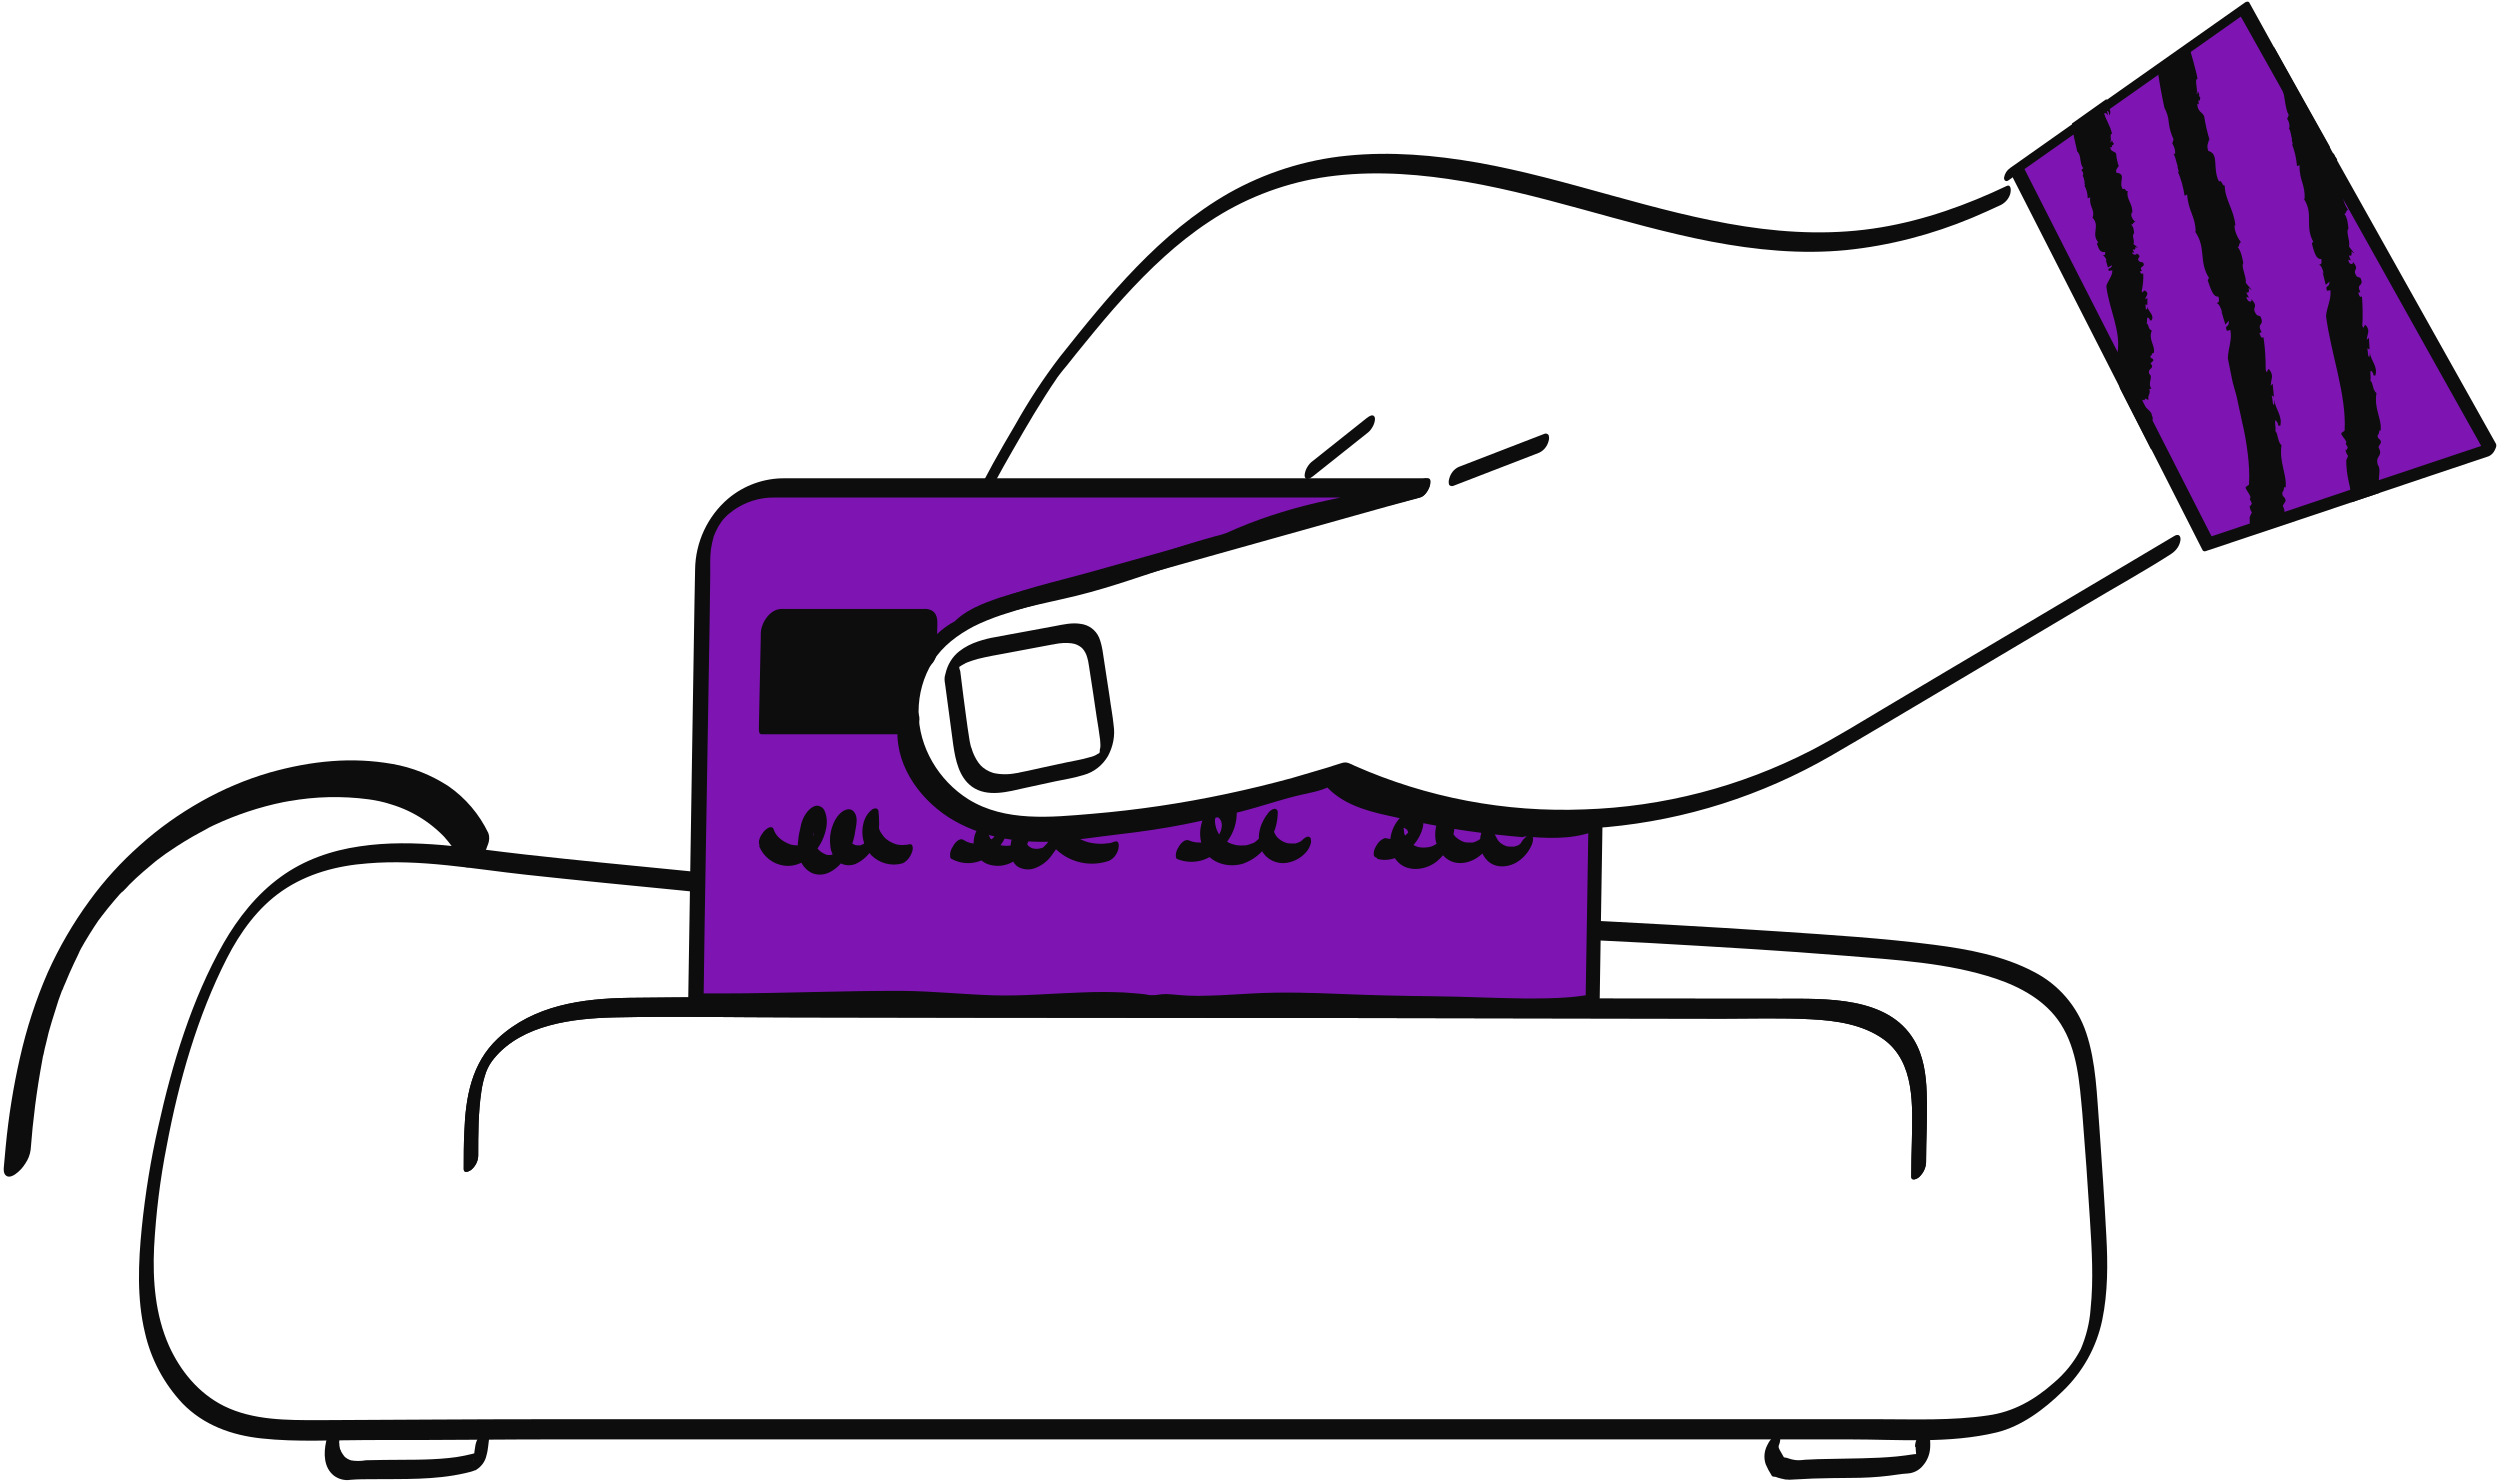
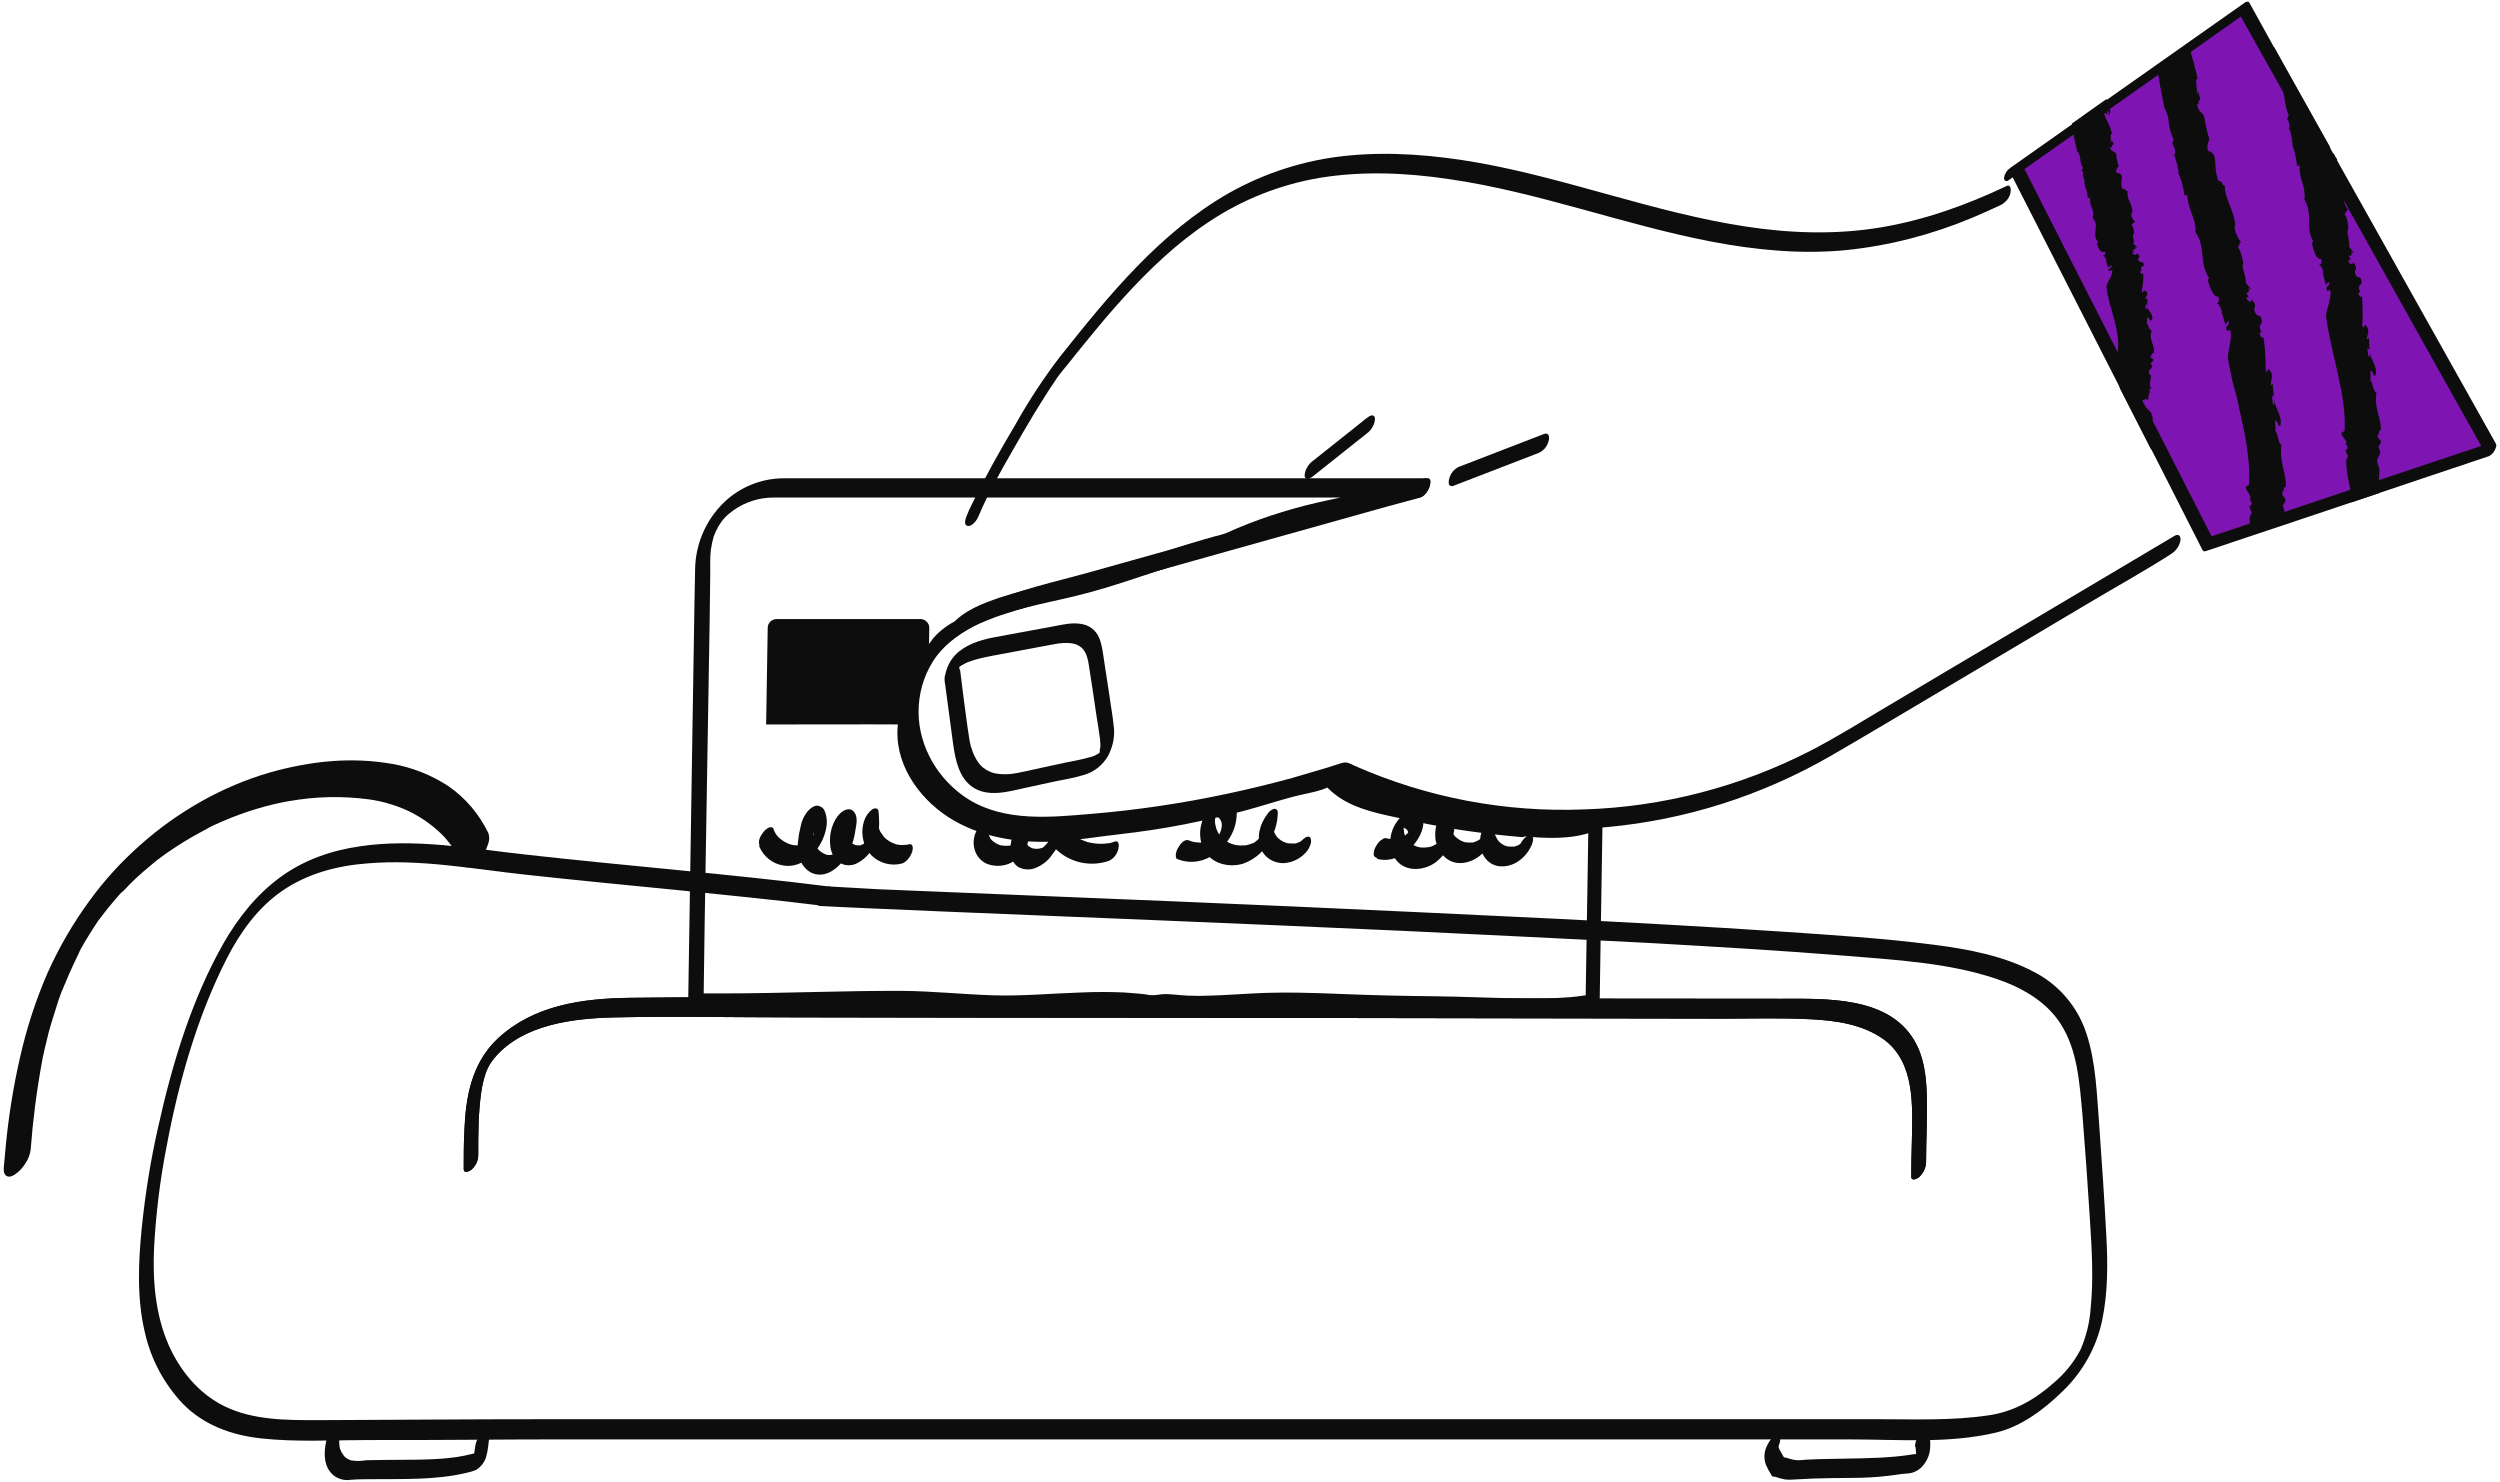
<svg xmlns="http://www.w3.org/2000/svg" width="248" height="147" viewBox="0 0 248 147" fill="none">
  <path d="M48.444 82.64C47.536 80.761 46.189 79.165 44.467 77.975C42.776 76.879 40.898 76.127 38.925 75.783C36.953 75.439 34.949 75.345 32.945 75.501C30.847 75.658 28.78 76.065 26.776 76.628C24.397 77.317 22.111 78.288 19.951 79.509C17.79 80.73 15.755 82.17 13.907 83.83C12.029 85.49 10.338 87.337 8.866 89.372C7.238 91.595 5.86 93.975 4.733 96.48C3.543 99.204 2.635 102.022 1.978 104.934C1.32 107.814 0.851 110.758 0.569 113.701C0.506 114.39 0.444 115.079 0.381 115.768C0.35 116.049 0.35 116.456 0.631 116.644C0.913 116.832 1.289 116.644 1.508 116.488C1.915 116.206 2.26 115.83 2.51 115.423C2.792 115.016 2.98 114.546 3.042 114.045C3.262 111.102 3.637 108.19 4.17 105.31C4.201 105.122 4.232 104.965 4.263 104.777C4.263 104.683 4.295 104.621 4.326 104.527C4.357 104.339 4.232 104.903 4.295 104.715C4.295 104.652 4.326 104.621 4.326 104.558C4.389 104.182 4.483 103.838 4.577 103.462C4.733 102.742 4.921 102.022 5.14 101.333C5.359 100.644 5.579 99.924 5.798 99.235C5.923 98.891 6.048 98.546 6.173 98.202L6.267 97.983C6.33 97.795 6.142 98.296 6.173 98.264C6.205 98.233 6.205 98.171 6.236 98.108C6.299 97.92 6.361 97.763 6.455 97.576C6.737 96.887 7.019 96.229 7.332 95.572C7.457 95.29 7.614 95.008 7.739 94.726C7.802 94.601 7.864 94.476 7.927 94.319C7.958 94.257 7.99 94.194 8.021 94.131C8.052 94.069 7.739 94.632 7.833 94.445L7.927 94.288C8.522 93.223 9.179 92.159 9.868 91.157C10.056 90.906 9.524 91.626 9.712 91.376L9.837 91.219L10.119 90.844C10.307 90.593 10.495 90.374 10.682 90.124C11.058 89.654 11.465 89.184 11.872 88.715L12.185 88.401L12.342 88.245C12.467 88.088 12.06 88.527 12.123 88.495L12.217 88.401C12.436 88.182 12.655 87.963 12.843 87.744C13.281 87.305 13.72 86.898 14.189 86.491C14.659 86.084 15.129 85.709 15.598 85.302L15.692 85.239C15.254 85.583 15.41 85.458 15.504 85.395L15.661 85.27L16.037 84.989C16.287 84.801 16.538 84.613 16.788 84.456C17.79 83.767 18.855 83.11 19.919 82.546C20.201 82.39 20.451 82.264 20.733 82.108L20.389 82.264C22.549 81.168 24.866 80.323 27.246 79.76C27.81 79.634 28.373 79.509 28.968 79.415L28.655 79.478C31.254 79.008 33.915 78.945 36.545 79.29C37.266 79.384 37.986 79.54 38.706 79.76L38.456 79.697C40.679 80.292 42.683 81.513 44.248 83.204L44.06 83.016C44.812 83.83 45.407 84.769 45.876 85.771C46.033 86.022 46.346 86.116 46.628 85.99C47.035 85.803 47.379 85.552 47.63 85.208C47.974 84.801 48.225 84.331 48.381 83.83C48.569 83.392 48.569 82.984 48.444 82.64Z" fill="#0D0D0D" />
  <path d="M82.167 87.931C72.179 86.679 62.128 85.896 52.108 84.769C46.691 84.174 41.149 83.141 35.701 83.955C32.883 84.362 30.159 85.301 27.842 86.992C25.462 88.714 23.615 91.062 22.175 93.567C19.012 99.141 17.071 105.56 15.693 111.791C14.942 115.078 14.409 118.429 14.065 121.779C13.721 125.223 13.564 128.824 14.378 132.206C14.973 134.836 16.257 137.247 18.104 139.219C20.202 141.38 22.989 142.382 25.963 142.695C29.439 143.071 33.008 142.852 36.484 142.852C40.147 142.852 43.811 142.852 47.474 142.82C50.605 142.789 53.737 142.789 56.899 142.789H70.676H89.807H111.976H183.522C188.313 142.789 193.354 143.227 198.051 142.1C200.524 141.505 202.81 139.783 204.595 138.03C206.599 136.12 207.977 133.646 208.54 130.953C209.104 128.229 209.104 125.38 208.947 122.593C208.759 118.992 208.509 115.391 208.258 111.822C208.008 108.691 207.945 105.403 206.943 102.429C206.067 99.83 204.219 97.669 201.777 96.417C198.771 94.82 195.264 94.162 191.882 93.724C186.81 93.067 181.706 92.753 176.634 92.409C169.119 91.908 161.573 91.501 154.027 91.125C145.542 90.718 137.056 90.311 128.571 89.935C120.618 89.591 112.665 89.246 104.712 88.933C98.856 88.683 93.001 88.464 87.146 88.213C85.455 88.119 83.827 88.025 82.167 87.931C81.478 87.9 80.539 89.841 81.291 89.873C85.486 90.092 89.713 90.248 93.909 90.436C100.798 90.718 107.686 91 114.606 91.282C122.841 91.626 131.076 91.971 139.279 92.346C147.358 92.722 155.436 93.129 163.483 93.536C170.058 93.912 176.634 94.288 183.178 94.82C188.094 95.227 193.26 95.509 197.957 97.074C200.462 97.92 202.935 99.266 204.407 101.552C206.098 104.182 206.286 107.438 206.567 110.444C206.849 113.951 207.1 117.458 207.319 120.965C207.507 123.94 207.695 126.914 207.382 129.889C207.288 131.235 206.943 132.581 206.411 133.834C205.753 135.118 204.814 136.276 203.687 137.216C201.808 138.875 199.71 140.065 197.205 140.409C193.605 140.942 189.941 140.785 186.309 140.785H124.782H102.457H81.729C76.156 140.785 70.582 140.785 65.009 140.785C61.471 140.785 57.932 140.785 54.394 140.785C46.817 140.785 39.208 140.848 31.631 140.879C28.468 140.879 25.118 140.91 22.206 139.47C19.701 138.217 17.885 135.994 16.758 133.489C15.411 130.452 15.13 127.039 15.286 123.72C15.474 120.339 15.881 116.988 16.539 113.669C17.729 107.313 19.576 100.8 22.519 95.039C23.834 92.472 25.588 90.029 27.999 88.37C30.503 86.648 33.478 85.865 36.484 85.646C41.713 85.207 46.973 86.209 52.171 86.773C57.369 87.337 62.504 87.838 67.639 88.338C72.179 88.808 76.719 89.246 81.259 89.81C81.948 89.904 82.919 87.963 82.136 87.869L82.167 87.931Z" fill="#0D0D0D" />
  <path d="M191.066 115.329C191.066 113.012 191.222 110.695 191.128 108.378C191.066 106.593 190.815 104.745 189.876 103.18C187.277 98.796 181.046 99.078 176.662 99.078L138.494 99.047L100.325 99.016C87.707 99.016 75.088 98.828 62.47 98.984C57.773 99.047 52.951 99.704 49.382 103.023C46.783 105.466 46.188 108.816 46.063 112.26C46 113.481 46 114.734 46 115.955C46 116.487 46.626 116.174 46.814 115.986C47.19 115.642 47.44 115.141 47.44 114.609C47.44 112.479 47.44 110.35 47.753 108.252C47.847 107.595 48.004 106.969 48.223 106.342C48.411 105.841 48.693 105.372 49.037 104.965C51.824 101.614 56.865 101.019 60.967 100.925C66.947 100.8 72.928 100.925 78.908 100.925L97.288 100.957L134.142 100.988L170.87 101.051C173.813 101.051 176.756 100.957 179.668 101.113C182.142 101.239 184.772 101.614 186.839 103.086C190.001 105.372 189.719 109.724 189.657 113.2C189.625 114.358 189.594 115.548 189.594 116.706C189.594 117.239 190.22 116.926 190.408 116.738C190.815 116.331 191.034 115.861 191.066 115.329Z" fill="#0D0D0D" />
  <path d="M191.066 115.329C191.066 113.012 191.222 110.695 191.128 108.378C191.066 106.593 190.815 104.745 189.876 103.18C187.277 98.796 181.046 99.078 176.662 99.078L138.494 99.047L100.325 99.016C87.707 99.016 75.088 98.828 62.47 98.984C57.773 99.047 52.951 99.704 49.382 103.023C46.783 105.466 46.188 108.816 46.063 112.26C46 113.481 46 114.734 46 115.955C46 116.487 46.626 116.174 46.814 115.986C47.19 115.642 47.44 115.141 47.44 114.609C47.44 112.479 47.44 110.35 47.753 108.252C47.847 107.595 48.004 106.969 48.223 106.342C48.411 105.841 48.693 105.372 49.037 104.965C51.824 101.614 56.865 101.019 60.967 100.925C66.947 100.8 72.928 100.925 78.908 100.925L97.288 100.957L134.142 100.988L170.87 101.051C173.813 101.051 176.756 100.957 179.668 101.113C182.142 101.239 184.772 101.614 186.839 103.086C190.001 105.372 189.719 109.724 189.657 113.2C189.625 114.358 189.594 115.548 189.594 116.706C189.594 117.239 190.22 116.926 190.408 116.738C190.815 116.331 191.034 115.861 191.066 115.329Z" fill="#0D0D0D" />
  <path d="M190.034 143.572C190.034 143.916 190.097 144.229 190.097 144.574C190.097 144.73 190.097 144.386 190.097 144.542C190.097 144.574 190.097 144.605 190.097 144.605C190.097 144.668 190.065 144.762 190.065 144.824C190.065 144.605 190.128 144.636 190.065 144.73C190.003 144.824 189.971 144.949 190.128 144.605L190.097 144.668C190.222 144.448 190.253 144.417 190.19 144.511C190.347 144.323 190.378 144.261 190.284 144.354C190.504 144.104 190.441 144.198 190.378 144.261C190.598 144.073 190.504 144.167 190.441 144.198C190.691 144.073 190.472 144.198 190.41 144.198L190.284 144.229C190.441 144.198 190.284 144.229 190.253 144.229C190.128 144.229 189.971 144.261 189.846 144.261C189.282 144.354 188.719 144.417 188.155 144.48C185.87 144.699 183.584 144.668 181.267 144.73C180.641 144.73 180.014 144.762 179.357 144.793C179.044 144.793 178.731 144.855 178.417 144.855C178.104 144.855 177.791 144.793 177.478 144.699L177.603 144.73C177.353 144.636 177.102 144.574 176.821 144.542L177.04 144.699C176.883 144.386 176.695 144.135 176.539 143.822C176.507 143.76 176.476 143.666 176.445 143.603C176.413 143.54 176.476 143.728 176.445 143.572C176.445 143.54 176.445 143.509 176.445 143.478C176.445 143.446 176.445 143.29 176.445 143.415C176.445 143.54 176.445 143.352 176.445 143.352C176.476 143.415 176.351 143.509 176.445 143.415C176.476 143.352 176.539 143.321 176.445 143.415C176.413 143.478 176.413 143.509 176.445 143.415C176.539 143.196 176.601 142.977 176.601 142.726C176.57 142.57 176.507 142.413 176.32 142.413C175.85 142.413 175.474 143.008 175.318 143.352C175.004 143.947 174.942 144.636 175.161 145.262C175.318 145.638 175.505 145.983 175.725 146.327C175.756 146.421 175.85 146.484 175.944 146.484C176.069 146.484 176.226 146.515 176.351 146.578L176.226 146.546C176.507 146.64 176.821 146.703 177.102 146.765C177.384 146.797 177.697 146.797 177.979 146.765C178.605 146.734 179.231 146.703 179.858 146.672C181.11 146.64 182.363 146.609 183.615 146.609C184.868 146.609 186.151 146.546 187.404 146.39C187.999 146.327 188.594 146.202 189.22 146.171C189.815 146.139 190.378 145.857 190.754 145.388C191.192 144.887 191.443 144.261 191.474 143.572C191.506 143.102 191.443 142.664 191.412 142.194C191.412 142.037 191.286 141.912 191.13 141.881C190.942 141.912 190.754 142.006 190.598 142.131C190.222 142.476 189.971 142.977 189.971 143.509L190.034 143.572Z" fill="#0D0D0D" />
  <path d="M47.159 143.385C47.097 143.761 47.034 144.168 47.003 144.575C47.003 144.638 46.971 144.731 46.971 144.825L46.94 144.919C46.909 145.045 47.003 144.669 46.94 144.825C46.846 145.076 47.003 144.7 47.034 144.669C47.159 144.356 47.41 144.105 47.723 143.98C48.036 143.886 47.629 144.011 47.535 144.043C46.533 144.324 45.531 144.544 44.498 144.638C42.369 144.857 40.208 144.794 38.079 144.825C37.484 144.825 36.889 144.857 36.294 144.857C35.793 144.951 35.261 144.951 34.76 144.857L34.885 144.888C34.572 144.794 34.29 144.638 34.071 144.387L34.165 144.481C34.04 144.324 33.946 144.168 33.852 144.011C33.821 143.917 33.789 143.823 33.727 143.729C33.664 143.636 33.758 143.855 33.727 143.698C33.727 143.636 33.695 143.604 33.695 143.542C33.664 143.448 33.664 143.354 33.664 143.229C33.633 143.135 33.633 143.009 33.664 142.915C33.664 143.041 33.664 143.041 33.664 142.947V142.884C33.664 142.821 33.664 142.79 33.664 142.728C33.664 142.665 33.664 142.602 33.695 142.54C33.727 142.477 33.758 142.258 33.695 142.54C33.758 142.352 33.758 142.133 33.695 141.945C33.601 141.819 33.445 141.757 33.288 141.819C32.819 142.07 32.474 142.477 32.349 143.009C32.099 144.168 32.099 145.577 33.132 146.391C33.601 146.735 34.196 146.892 34.76 146.798C35.511 146.735 36.263 146.735 36.983 146.735C40.052 146.704 43.12 146.829 46.126 146.14C46.345 146.078 46.564 146.047 46.752 145.984C46.846 145.953 46.94 145.921 47.034 145.89H46.971L47.128 145.859C47.159 145.859 47.222 145.827 47.253 145.796C47.754 145.483 48.13 144.982 48.255 144.387C48.443 143.761 48.443 143.072 48.568 142.446C48.662 142.258 48.631 142.039 48.443 141.945C48.255 141.851 48.036 141.882 47.942 142.07C47.535 142.383 47.253 142.853 47.159 143.385Z" fill="#0D0D0D" />
  <path d="M97.042 51.267C98.044 48.887 99.234 46.821 100.487 44.629C101.864 42.218 103.273 39.807 104.839 37.521C104.964 37.364 104.839 37.521 104.807 37.552C104.839 37.521 104.87 37.458 104.901 37.427L105.089 37.176C105.34 36.863 105.59 36.519 105.872 36.206C106.467 35.454 107.062 34.703 107.688 33.952C108.909 32.449 110.162 30.946 111.477 29.505C114.013 26.718 116.768 24.088 119.9 22.022C123.219 19.799 127.007 18.296 130.952 17.638C135.18 16.949 139.501 17.137 143.728 17.764C152.589 19.047 160.98 22.272 169.747 23.963C174.162 24.808 178.671 25.247 183.149 24.808C187.438 24.37 191.634 23.274 195.611 21.615C196.581 21.208 197.552 20.769 198.491 20.331C198.961 20.081 199.305 19.674 199.431 19.172C199.493 18.922 199.524 18.233 199.055 18.452C195.11 20.331 190.914 21.834 186.593 22.554C182.115 23.306 177.575 23.149 173.098 22.46C164.111 21.082 155.563 17.732 146.608 16.135C142.319 15.384 137.935 15.008 133.614 15.446C129.481 15.854 125.473 17.137 121.872 19.172C115.046 23.086 109.943 29.349 105.121 35.423C103.492 37.552 102.021 39.807 100.706 42.155C99.203 44.691 97.731 47.29 96.447 49.952C96.228 50.359 96.04 50.797 95.884 51.204C95.758 51.486 95.571 52.112 96.009 52.175C96.447 52.237 96.917 51.58 97.042 51.267Z" fill="#0D0D0D" />
-   <path d="M151.459 81.984C147.92 81.702 144.413 81.17 140.938 80.418C137.901 79.73 134.206 79.354 132.171 76.974C131.795 77.193 131.388 77.35 130.981 77.444C128.57 77.913 126.253 78.728 123.904 79.385C121.65 80.011 119.302 80.481 116.985 80.951C115.544 81.232 114.104 81.452 112.664 81.608C112.194 81.671 111.724 81.702 111.255 81.765H111.161L110.91 81.796C108.781 82.141 106.652 82.36 104.523 82.485C100.045 82.641 95.38 81.483 92.28 78.039C90.714 76.317 89.681 74.281 89.744 71.902C89.806 70.023 90.621 68.457 91.215 66.704C91.372 66.203 91.591 65.765 91.873 65.326C92.405 64.043 93.407 62.978 94.66 62.414C95.004 61.976 95.442 61.632 95.943 61.381C100.077 59.346 104.46 58.876 108.844 57.655C112.977 56.496 116.985 54.837 121.18 53.835C121.243 53.804 121.274 53.772 121.337 53.741C125.157 51.988 129.102 50.954 133.235 50.14C135.897 49.608 138.558 49.107 141.157 48.355H77.157C73.086 48.355 69.798 51.612 69.736 55.682L69.016 99.487C75.935 99.55 82.855 99.142 89.775 99.237C93.971 99.268 98.166 99.925 102.362 99.644C106.339 99.393 110.096 99.111 114.01 99.706C114.511 99.55 115.012 99.518 115.513 99.55C119.176 99.988 122.934 99.393 126.629 99.393C130.229 99.393 133.83 99.644 137.462 99.706C140.969 99.769 144.476 99.769 147.983 99.925C149.768 99.988 151.521 100.051 153.306 99.988C154.151 99.957 154.965 99.925 155.779 99.831L156.406 99.769L157.314 99.612C157.533 99.581 157.752 99.55 157.971 99.518L158.253 81.577C156.187 82.328 153.682 82.172 151.459 81.984Z" fill="#7E15B3" />
  <path d="M151.898 81.012C148.892 80.762 145.887 80.355 142.912 79.791C141.691 79.54 140.47 79.259 139.249 79.008C138.121 78.789 136.994 78.507 135.898 78.132C134.74 77.756 133.675 77.067 132.83 76.19C132.642 75.971 132.485 76.034 132.266 76.159C131.483 76.597 130.513 76.66 129.667 76.879C128.759 77.098 127.851 77.38 126.943 77.63C125.158 78.163 123.374 78.695 121.558 79.102C119.742 79.509 117.894 79.916 116.015 80.198C114.231 80.511 112.415 80.668 110.63 80.918C107.28 81.388 103.898 81.795 100.548 81.2C97.636 80.668 94.818 79.353 92.814 77.098C91.749 75.971 90.998 74.593 90.622 73.09C90.246 71.462 90.559 69.959 91.123 68.456C91.405 67.705 91.655 66.891 91.968 66.171C92.125 65.826 92.344 65.544 92.501 65.2C92.595 64.949 92.751 64.699 92.908 64.511C93.346 64.041 93.878 63.634 94.442 63.352C94.755 63.102 95.037 62.852 95.319 62.601C95.726 62.35 96.133 62.131 96.571 61.944C99.828 60.503 103.366 59.94 106.81 59.094C110.379 58.217 113.824 56.934 117.299 55.838C118.176 55.556 119.084 55.306 119.992 55.055C120.399 54.961 120.806 54.836 121.182 54.679C121.589 54.491 121.996 54.303 122.434 54.147C124.063 53.489 125.753 52.895 127.444 52.425C130.982 51.423 134.614 50.859 138.215 50.014C139.123 49.795 140 49.575 140.908 49.325C141.346 49.2 141.66 48.667 141.816 48.292C141.879 48.072 142.067 47.446 141.628 47.446H77.909C75.812 47.415 73.808 48.135 72.211 49.481C70.176 51.235 68.986 53.803 68.954 56.495L68.892 59.783L68.673 73.529L68.422 89.623L68.266 99.517V99.987C68.266 100.175 68.266 100.488 68.547 100.488C74.528 100.519 80.477 100.237 86.457 100.206C89.432 100.206 92.375 100.331 95.319 100.519C96.79 100.613 98.231 100.676 99.702 100.676C101.174 100.676 102.677 100.55 104.148 100.456C106.998 100.3 109.847 100.206 112.665 100.55C113.041 100.644 113.385 100.644 113.761 100.613C114.074 100.519 114.419 100.488 114.732 100.488C115.452 100.519 116.141 100.613 116.861 100.644C118.301 100.707 119.742 100.644 121.213 100.55C124.188 100.394 127.1 100.3 130.074 100.425C133.049 100.55 136.055 100.644 139.061 100.676C142.067 100.707 145.041 100.77 148.047 100.864C149.519 100.926 151.022 100.957 152.493 100.926C153.746 100.926 154.967 100.832 156.188 100.676C156.626 100.613 157.065 100.519 157.534 100.456C158.098 100.394 158.693 99.58 158.693 99.016L158.787 92.942L158.943 83.298L158.975 81.075C158.975 80.793 158.881 80.48 158.536 80.605C156.438 81.356 154.121 81.2 151.898 81.012C151.209 80.95 150.27 82.891 151.022 82.953C153.339 83.173 155.781 83.298 158.004 82.515L157.566 82.045L157.472 88.12L157.315 97.764L157.284 99.987L158.442 98.546C158.286 98.546 158.098 98.578 157.941 98.609L157.691 98.672L157.065 98.766C156.626 98.828 156.157 98.891 155.718 98.922C154.215 99.047 152.712 99.047 151.209 99.047C148.204 99.016 145.229 98.86 142.223 98.828C139.217 98.797 136.243 98.734 133.237 98.609C130.231 98.484 127.288 98.39 124.344 98.546C122.904 98.609 121.464 98.734 119.992 98.766C119.272 98.797 118.552 98.797 117.832 98.766C117.111 98.734 116.423 98.64 115.702 98.609C115.358 98.609 115.045 98.64 114.7 98.703C114.356 98.734 113.98 98.734 113.636 98.64C112.916 98.546 112.227 98.515 111.507 98.453C110.098 98.39 108.689 98.39 107.248 98.453C104.305 98.546 101.424 98.828 98.481 98.734C95.538 98.64 92.595 98.327 89.651 98.296C83.671 98.265 77.722 98.546 71.741 98.546H69.518L69.8 99.047L69.894 92.096L70.144 76.848L70.395 61.756L70.457 56.902C70.457 56.12 70.426 55.306 70.52 54.523C70.583 54.084 70.677 53.646 70.802 53.208C70.927 52.863 71.084 52.55 71.272 52.206C71.459 51.892 71.679 51.579 71.929 51.329C72.18 51.047 72.493 50.828 72.775 50.609C73.933 49.795 75.311 49.356 76.72 49.356H140.783L141.503 47.446C138.309 48.354 135.022 48.887 131.796 49.607C128.697 50.264 125.659 51.172 122.747 52.394C122.403 52.55 122.027 52.707 121.683 52.863C121.338 52.988 120.963 53.114 120.618 53.176C119.835 53.395 119.053 53.615 118.239 53.865C116.673 54.335 115.107 54.898 113.542 55.399C111.976 55.9 110.411 56.433 108.845 56.871C107.342 57.278 105.808 57.591 104.274 57.936C102.552 58.311 100.829 58.75 99.17 59.282C97.448 59.877 95.663 60.535 94.411 61.944L94.974 61.505C94.066 61.944 93.252 62.538 92.595 63.29C92 64.041 91.499 64.887 91.092 65.763C90.591 66.703 90.278 67.767 89.902 68.738C89.526 69.677 89.244 70.679 89.088 71.713C88.587 75.533 90.998 79.071 94.097 81.075C97.135 83.016 100.861 83.642 104.43 83.486C106.622 83.392 108.783 83.016 110.974 82.766C113.166 82.515 115.358 82.202 117.55 81.764C120.023 81.263 122.497 80.73 124.908 80.01C126.098 79.666 127.288 79.29 128.509 78.977C129.73 78.664 130.951 78.538 132.047 77.944L131.483 77.912C133.049 79.697 135.335 80.386 137.589 80.887C140.282 81.482 143.006 82.077 145.73 82.452C147.483 82.703 149.237 82.891 151.022 83.047C151.71 83.016 152.65 81.075 151.898 81.012Z" fill="#0D0D0D" />
  <path d="M90.372 71.432C90.153 70.743 90.121 70.054 90.278 69.334C90.309 68.676 90.497 68.05 90.842 67.487C91.092 66.672 91.53 65.952 92.125 65.357L92.188 62.289C92.188 61.819 91.812 61.443 91.374 61.412C91.374 61.412 91.374 61.412 91.343 61.412H77.033C76.564 61.412 76.157 61.788 76.157 62.289L76 71.87C76 71.87 86.489 71.839 90.528 71.87C90.466 71.745 90.435 71.588 90.372 71.432Z" fill="#0D0D0D" />
-   <path d="M91.062 70.617C90.968 70.304 90.937 69.959 90.906 69.615C90.906 69.49 90.906 69.709 90.906 69.584C90.906 69.552 90.906 69.521 90.906 69.458C90.906 69.364 90.906 69.302 90.937 69.208C90.968 69.114 90.937 69.114 90.968 69.051C90.968 68.957 90.968 69.083 90.968 69.083C91 68.926 91.031 68.801 91.031 68.644C91.031 68.55 91.062 68.456 91.062 68.394C91.094 68.206 91.031 68.519 91.062 68.362C91.094 68.3 91.094 68.206 91.125 68.143C91.156 68.081 91.156 68.049 91.156 68.018C91.187 67.893 91.062 68.269 91.156 68.049C91.187 67.987 91.219 67.924 91.25 67.862C91.281 67.83 91.281 67.767 91.313 67.736C91.313 67.767 91.187 67.987 91.281 67.799C91.375 67.611 91.469 67.423 91.563 67.235C91.563 67.204 91.594 67.141 91.594 67.11C91.594 67.079 91.657 66.891 91.626 67.047C91.594 67.204 91.657 66.953 91.688 66.922L91.782 66.703C91.814 66.64 91.97 66.421 91.782 66.703C91.814 66.64 91.876 66.546 91.908 66.484L92.033 66.296C92.096 66.202 91.939 66.421 91.97 66.39C92.001 66.359 92.033 66.327 92.033 66.296L92.189 66.139L92.252 66.077C92.252 66.045 92.409 65.92 92.283 66.014C92.221 66.077 92.158 66.108 92.096 66.171C92.221 66.077 92.346 65.951 92.471 65.826C92.69 65.576 92.816 65.294 92.91 64.95C92.91 64.918 92.941 64.856 92.941 64.793C92.941 64.73 92.941 64.636 92.941 64.543L92.972 62.507C92.972 61.818 93.129 60.973 92.44 60.566C92.158 60.409 91.845 60.378 91.532 60.409H77.504C76.784 60.409 76.189 60.973 75.845 61.568C75.626 61.944 75.5 62.351 75.469 62.758C75.469 62.883 75.469 63.008 75.469 63.133L75.438 64.636L75.344 69.051L75.281 72.182V72.339C75.281 72.527 75.281 72.84 75.563 72.84H79.352H90.06C90.436 72.84 90.78 72.433 90.937 72.151C91.187 71.838 91.25 71.431 91.187 71.055C91.156 70.993 91.156 70.93 91.125 70.867C91.094 70.742 91.125 70.899 91.094 70.773C91.062 70.648 91 70.492 90.812 70.46C90.624 70.492 90.436 70.586 90.279 70.711C90.06 70.899 89.904 71.149 89.778 71.4C89.653 71.619 89.622 71.838 89.622 72.088C89.684 72.276 89.747 72.496 89.81 72.683L90.937 70.899H84.268H77.755H76.409L76.69 71.4L76.753 66.609C76.784 65.012 76.753 63.415 76.816 61.85C76.816 61.787 76.878 61.63 76.784 61.881C76.816 61.818 76.847 61.724 76.753 61.975L76.659 62.132C76.534 62.288 76.502 62.351 76.565 62.257L76.44 62.382C76.502 62.319 76.502 62.319 76.377 62.445C76.221 62.476 76.502 62.351 76.377 62.445L76.471 62.413C76.314 62.445 76.471 62.413 76.502 62.413H86.428C87.868 62.413 89.309 62.413 90.78 62.413C90.874 62.413 90.937 62.413 91.031 62.445L90.906 62.413C91.062 62.445 91.219 62.538 91.344 62.664L91.25 62.57C91.281 62.633 91.344 62.664 91.375 62.726C91.407 62.758 91.407 62.789 91.407 62.82C91.375 62.758 91.375 62.758 91.407 62.82C91.407 62.726 91.438 63.071 91.407 62.82C91.407 62.914 91.407 62.977 91.407 63.071V64.135L91.375 65.858L92.189 64.543C91.688 64.981 91.25 65.482 90.906 66.045C90.561 66.578 90.311 67.141 90.123 67.736L90.342 67.235C90.091 67.674 89.872 68.112 89.716 68.582C89.653 68.801 89.591 68.989 89.559 69.208C89.559 69.302 89.528 69.396 89.528 69.458C89.528 69.552 89.528 69.646 89.497 69.74C89.559 69.584 89.528 69.615 89.465 69.897C89.465 69.959 89.434 69.991 89.434 70.053C89.434 70.116 89.403 70.241 89.403 70.366C89.403 70.586 89.403 70.805 89.403 71.024C89.434 71.462 89.497 71.901 89.653 72.308C89.716 72.464 89.935 72.464 90.06 72.433C90.279 72.339 90.467 72.182 90.624 71.995C90.937 71.556 91.219 71.087 91.062 70.617Z" fill="#0D0D0D" />
  <path d="M75.311 83.955C75.749 84.989 76.657 85.709 77.753 85.865C79.006 86.053 80.195 85.364 80.947 84.362C81.448 83.736 81.792 82.984 81.949 82.202C82.074 81.607 82.043 80.981 81.792 80.417C81.667 80.135 81.385 79.947 81.072 79.916C80.54 79.947 80.102 80.448 79.851 80.855C79.632 81.231 79.475 81.638 79.413 82.045C79.319 82.452 79.225 82.859 79.194 83.266C79.068 83.987 79.162 84.707 79.413 85.395C79.632 85.928 80.039 86.366 80.571 86.617C82.137 87.243 83.546 85.771 84.203 84.519C84.548 83.83 84.767 83.079 84.861 82.327C84.955 81.795 85.111 81.075 84.767 80.605C84.61 80.354 84.329 80.229 84.047 80.292C83.546 80.386 83.139 80.855 82.888 81.262C82.45 82.045 82.262 82.922 82.356 83.799C82.387 84.456 82.669 85.051 83.17 85.489C83.64 85.865 84.297 85.928 84.861 85.709C85.644 85.364 86.27 84.738 86.677 83.955C87.053 83.204 87.24 82.358 87.209 81.482C87.209 81.137 87.178 80.824 87.147 80.48C87.115 80.135 86.771 80.135 86.52 80.292C86.145 80.574 85.894 80.949 85.737 81.388C85.331 82.578 85.581 83.893 86.426 84.832C87.24 85.646 88.43 85.959 89.526 85.646C89.745 85.552 89.933 85.395 90.09 85.208C90.278 84.989 90.403 84.738 90.497 84.456C90.591 84.143 90.591 83.611 90.121 83.767L89.965 83.799C89.808 83.83 90.027 83.799 89.902 83.799C89.777 83.799 89.651 83.83 89.526 83.83C89.276 83.83 89.025 83.799 88.806 83.736L88.931 83.767C88.43 83.611 87.992 83.36 87.647 82.984L87.742 83.079C87.585 82.891 87.46 82.703 87.334 82.515C87.272 82.421 87.24 82.296 87.209 82.202C87.209 82.17 87.147 82.014 87.178 82.076C87.209 82.139 87.147 81.983 87.147 81.951C87.115 81.857 87.115 81.732 87.084 81.638C87.084 81.576 87.084 81.513 87.084 81.45C87.084 81.419 87.084 81.388 87.084 81.356V81.419C87.053 81.388 87.115 81.106 87.115 81.075C87.147 80.918 87.084 81.2 87.115 81.106C87.147 81.012 87.147 80.981 87.178 80.918L85.769 81.857C85.8 82.076 85.8 82.264 85.832 82.484C85.832 82.578 85.832 82.703 85.832 82.797V82.828C85.832 82.891 85.832 82.922 85.832 82.953C85.832 83.172 85.8 83.36 85.769 83.548C85.8 83.454 85.8 83.423 85.769 83.486L85.737 83.548C85.737 83.611 85.706 83.642 85.675 83.705C85.612 83.861 85.675 83.673 85.706 83.642C85.737 83.611 85.581 83.861 85.706 83.673C85.737 83.642 85.832 83.486 85.706 83.673C85.675 83.705 85.55 83.83 85.769 83.611C85.737 83.642 85.706 83.673 85.706 83.705C85.612 83.83 85.832 83.579 85.769 83.642L85.706 83.705C85.581 83.799 85.675 83.705 85.737 83.673C85.675 83.705 85.581 83.767 85.518 83.799C85.424 83.861 85.644 83.736 85.55 83.767C85.518 83.767 85.456 83.799 85.424 83.83L85.331 83.861C85.174 83.893 85.393 83.861 85.299 83.861C85.111 83.861 84.955 83.861 84.798 83.83L84.923 83.861C84.673 83.767 84.454 83.642 84.266 83.454L84.36 83.548C84.203 83.36 84.078 83.141 83.984 82.922C83.984 82.922 83.921 82.765 83.953 82.859C83.921 82.765 83.921 82.703 83.89 82.609C83.89 82.515 83.859 82.452 83.859 82.358C83.859 82.327 83.859 82.108 83.859 82.264C83.859 82.108 83.89 81.983 83.89 81.826C83.89 81.732 83.921 81.669 83.921 81.576L83.953 81.482C83.921 81.638 83.921 81.638 83.953 81.544C83.984 81.45 84.047 81.294 83.921 81.607C83.953 81.544 83.953 81.544 83.89 81.638C83.859 81.732 83.796 81.795 83.734 81.889C83.64 82.014 83.546 82.076 83.421 82.139C83.327 82.139 83.327 82.139 83.389 82.139C83.421 82.139 83.452 82.139 83.483 82.139L83.358 82.108C83.421 82.139 83.514 82.17 83.546 82.233L83.452 82.139C83.483 82.202 83.546 82.264 83.577 82.358C83.514 82.264 83.577 82.296 83.577 82.358C83.577 82.39 83.577 82.452 83.608 82.515C83.608 82.546 83.608 82.578 83.608 82.578C83.608 82.64 83.608 82.609 83.608 82.484C83.608 82.515 83.608 82.578 83.608 82.64C83.608 82.765 83.577 82.891 83.546 82.984C83.514 83.079 83.514 83.235 83.483 83.392C83.483 83.454 83.452 83.517 83.452 83.579C83.483 83.454 83.483 83.486 83.452 83.579C83.421 83.705 83.389 83.83 83.358 83.955C83.327 84.018 83.327 84.08 83.295 84.143C83.264 84.206 83.295 84.174 83.327 84.049L83.295 84.143C83.264 84.206 83.264 84.237 83.233 84.3C83.201 84.362 83.201 84.362 83.17 84.425L83.233 84.268C83.201 84.331 83.17 84.362 83.139 84.425C83.264 84.268 83.264 84.237 83.201 84.331L83.17 84.394C83.107 84.456 82.982 84.55 83.201 84.394C83.17 84.425 83.107 84.487 83.076 84.519L83.013 84.581L83.076 84.519C83.013 84.55 82.982 84.581 82.919 84.613C82.888 84.613 82.732 84.738 82.888 84.644C82.826 84.675 82.794 84.707 82.732 84.707C82.669 84.738 82.638 84.738 82.575 84.769C82.544 84.769 82.387 84.801 82.513 84.801C82.293 84.832 82.043 84.832 81.824 84.738L81.949 84.769C81.667 84.675 81.385 84.487 81.166 84.268L81.26 84.362C81.041 84.112 80.884 83.861 80.79 83.548C80.79 83.548 80.728 83.392 80.759 83.454C80.79 83.517 80.759 83.423 80.759 83.392C80.728 83.298 80.728 83.235 80.728 83.141C80.728 83.047 80.696 82.922 80.696 82.828C80.696 82.765 80.696 82.734 80.696 82.671C80.696 82.765 80.696 82.671 80.696 82.609C80.696 82.39 80.728 82.202 80.759 81.983C80.759 81.889 80.79 81.795 80.822 81.701C80.822 81.638 80.853 81.607 80.853 81.544C80.822 81.732 80.853 81.576 80.853 81.513C80.884 81.419 80.884 81.325 80.916 81.231C80.916 81.2 80.947 81.168 80.947 81.106C80.978 80.981 80.916 81.2 80.916 81.2C80.978 81.075 80.853 81.294 80.853 81.325C80.79 81.419 80.696 81.513 80.603 81.607C80.352 81.763 80.258 81.795 80.383 81.763C80.415 81.763 80.415 81.763 80.383 81.763C80.289 81.763 80.446 81.763 80.446 81.763L80.321 81.732C80.415 81.763 80.508 81.826 80.571 81.889L80.477 81.795C80.571 81.889 80.634 82.014 80.665 82.139C80.603 82.014 80.665 82.139 80.665 82.202C80.665 82.264 80.696 82.327 80.696 82.421C80.696 82.515 80.696 82.64 80.728 82.734C80.696 82.515 80.728 82.703 80.728 82.765C80.728 82.828 80.728 82.891 80.696 82.953C80.665 83.016 80.696 83.016 80.696 83.016C80.696 83.016 80.696 83.047 80.728 82.922C80.696 82.984 80.696 83.047 80.665 83.11C80.634 83.204 80.54 83.392 80.696 83.079C80.665 83.141 80.665 83.172 80.634 83.235C80.603 83.298 80.508 83.486 80.603 83.298C80.696 83.11 80.603 83.298 80.571 83.36C80.54 83.423 80.415 83.548 80.634 83.298C80.603 83.36 80.571 83.392 80.508 83.454C80.352 83.642 80.665 83.298 80.54 83.423C80.508 83.454 80.477 83.486 80.415 83.517C80.352 83.548 80.321 83.579 80.289 83.611C80.477 83.423 80.352 83.579 80.258 83.611L80.133 83.705C79.976 83.799 80.258 83.642 80.133 83.705C80.008 83.767 79.914 83.799 79.788 83.83L79.632 83.861C79.569 83.861 79.569 83.861 79.632 83.861H79.413C79.319 83.861 79.194 83.861 79.1 83.861C78.849 83.861 78.599 83.83 78.379 83.767L78.505 83.799C77.972 83.642 77.471 83.329 77.096 82.922L77.189 83.016C76.97 82.765 76.814 82.515 76.72 82.202C76.657 82.045 76.469 82.045 76.313 82.076C76.094 82.17 75.906 82.327 75.749 82.515C75.467 82.859 75.154 83.392 75.342 83.861L75.311 83.955Z" fill="#0D0D0D" />
  <path d="M100.424 82.985C100.143 83.925 100.049 85.365 100.988 85.991C101.489 86.273 102.115 86.336 102.679 86.117C103.336 85.866 103.931 85.428 104.338 84.833C104.808 84.238 105.184 83.549 105.497 82.86L104.244 83.674C105.591 85.428 107.908 86.117 110.006 85.396C110.475 85.177 110.82 84.739 110.945 84.207C111.008 83.894 111.039 83.33 110.569 83.486C110.444 83.518 110.319 83.58 110.194 83.612L110.037 83.643C110.037 83.643 109.849 83.674 109.974 83.643C109.724 83.674 109.505 83.706 109.254 83.706C108.785 83.706 108.284 83.643 107.814 83.518L107.939 83.549C107.094 83.299 106.342 82.829 105.747 82.171L105.841 82.265C105.747 82.171 105.685 82.077 105.591 81.952C105.184 81.42 104.495 82.453 104.338 82.766C104.276 82.923 104.213 83.048 104.119 83.205L104.025 83.392C103.963 83.518 104.182 83.142 104.088 83.299L104.025 83.424L103.9 83.612L103.806 83.737C103.712 83.862 103.9 83.643 103.9 83.612C103.9 83.674 103.775 83.768 103.743 83.799L103.649 83.894C103.587 83.987 103.837 83.706 103.712 83.831L103.556 83.987C103.43 84.081 103.556 83.956 103.618 83.956C103.587 83.987 103.556 83.987 103.524 84.019L103.43 84.081C103.305 84.144 103.556 84.05 103.462 84.081C103.368 84.113 103.336 84.144 103.242 84.144L103.117 84.175C103.023 84.207 103.055 84.207 103.117 84.175C103.023 84.175 102.929 84.207 102.867 84.207C102.71 84.207 102.522 84.175 102.366 84.144L102.491 84.175C102.272 84.113 102.084 83.987 101.927 83.831L102.021 83.925C101.927 83.799 101.833 83.674 101.771 83.518C101.771 83.486 101.739 83.455 101.739 83.392C101.677 83.267 101.771 83.518 101.739 83.392C101.708 83.267 101.708 83.205 101.708 83.111C101.708 83.079 101.708 83.017 101.708 82.985C101.708 82.954 101.708 82.798 101.708 82.923C101.708 83.048 101.708 82.891 101.708 82.86V82.735L101.739 82.61C101.739 82.578 101.771 82.391 101.739 82.578C101.708 82.766 101.739 82.578 101.739 82.547L101.771 82.391C101.865 82.109 101.833 81.514 101.395 81.67C100.894 82.015 100.55 82.453 100.424 82.985Z" fill="#0D0D0D" />
  <path d="M96.633 83.11C96.508 83.736 96.633 84.394 96.978 84.926C97.26 85.333 97.667 85.646 98.136 85.771C99.326 86.116 100.61 85.709 101.33 84.707C101.956 83.955 102.238 82.984 102.176 82.014C102.113 81.513 101.581 81.763 101.361 81.983C100.954 82.327 100.735 82.828 100.735 83.36C100.735 83.423 100.735 83.454 100.735 83.517C100.735 83.548 100.735 83.579 100.735 83.579V83.485C100.704 83.517 100.735 83.705 100.704 83.736C100.673 83.767 100.61 83.955 100.735 83.673C100.735 83.705 100.704 83.767 100.704 83.799C100.673 83.892 100.579 84.018 100.735 83.705L100.704 83.799C100.61 83.986 100.86 83.548 100.767 83.673C100.735 83.705 100.704 83.736 100.704 83.767C100.892 83.423 100.86 83.548 100.767 83.642C100.735 83.673 100.735 83.673 100.704 83.705C100.767 83.611 100.954 83.391 100.704 83.705C100.954 83.454 100.767 83.642 100.673 83.705L100.579 83.767C100.485 83.83 100.798 83.673 100.61 83.736L100.391 83.83L100.172 83.892C100.015 83.924 100.297 83.892 100.172 83.892H100.078C99.764 83.924 99.451 83.892 99.17 83.83L99.295 83.861C98.919 83.767 98.606 83.548 98.324 83.298L98.418 83.391C98.324 83.298 98.262 83.204 98.199 83.078C98.136 82.953 98.105 82.828 98.042 82.703C98.105 82.797 98.074 82.828 98.042 82.734C98.011 82.64 98.042 82.671 98.011 82.64C97.98 82.609 97.98 82.484 97.98 82.421C97.98 82.358 97.98 82.358 97.98 82.327C97.98 82.202 97.98 82.515 97.98 82.389C97.98 82.264 97.98 82.202 98.011 82.108C98.042 81.951 98.011 81.732 97.886 81.638C97.729 81.575 97.541 81.607 97.416 81.701C97.009 82.108 96.727 82.577 96.633 83.11Z" fill="#0D0D0D" />
-   <path d="M94.347 85.177C95.224 85.678 96.289 85.772 97.259 85.396C98.512 84.864 99.514 83.831 99.952 82.516C100.046 82.234 100.015 81.639 99.576 81.795C99.138 81.952 98.794 82.516 98.637 82.985C98.762 82.641 98.637 82.954 98.606 83.048C98.575 83.142 98.762 82.797 98.668 82.954L98.606 83.048C98.481 83.236 98.668 82.954 98.668 82.954C98.637 82.985 98.606 83.048 98.575 83.079C98.449 83.236 98.543 83.11 98.575 83.079C98.606 83.048 98.7 82.923 98.575 83.079L98.387 83.236C98.261 83.361 98.575 83.11 98.418 83.204L98.324 83.267C98.261 83.298 98.199 83.361 98.105 83.392C97.98 83.455 98.105 83.361 98.136 83.392C98.105 83.392 98.042 83.424 98.011 83.455C97.854 83.517 97.698 83.58 97.541 83.611L97.385 83.643C97.259 83.674 97.447 83.643 97.385 83.643C97.322 83.643 97.228 83.674 97.134 83.674C96.79 83.705 96.445 83.674 96.101 83.58L96.226 83.611C95.976 83.549 95.756 83.424 95.537 83.298C95.162 83.079 94.66 83.674 94.535 83.956C94.379 84.175 94.285 84.425 94.254 84.676C94.254 84.864 94.222 85.083 94.347 85.177Z" fill="#0D0D0D" />
  <path d="M116.768 85.209C117.583 85.553 118.522 85.584 119.367 85.303C120.338 84.958 121.183 84.301 121.778 83.424C122.373 82.61 122.686 81.639 122.686 80.637C122.686 80.261 122.592 79.886 122.373 79.573C122.123 79.228 121.684 79.072 121.277 79.165C120.682 79.322 120.213 79.823 119.868 80.293C119.555 80.731 119.305 81.201 119.179 81.733C118.96 82.547 119.023 83.393 119.367 84.175C120.056 85.647 121.841 86.117 123.313 85.678C124.346 85.303 125.223 84.614 125.786 83.674C126.412 82.735 126.757 81.67 126.757 80.543C126.757 80.387 126.632 80.261 126.475 80.23C126.444 80.23 126.412 80.23 126.412 80.23C126.162 80.293 125.943 80.449 125.786 80.668C124.972 81.702 124.565 83.142 125.16 84.363C125.63 85.271 126.663 85.772 127.696 85.584C128.448 85.459 129.136 85.052 129.606 84.489C129.794 84.269 129.919 84.019 130.013 83.737C130.076 83.549 130.076 83.33 130.013 83.142C129.763 82.735 129.23 83.267 129.074 83.455C129.293 83.205 129.168 83.361 129.105 83.393C129.042 83.424 128.949 83.518 129.074 83.424C129.199 83.33 128.949 83.549 128.917 83.518L128.98 83.487L128.917 83.518C128.886 83.518 128.855 83.549 128.792 83.58C128.698 83.612 128.604 83.643 128.51 83.674C128.416 83.706 128.573 83.674 128.479 83.674H128.354C128.26 83.674 128.134 83.674 128.041 83.674C127.853 83.674 127.665 83.643 127.477 83.58L127.602 83.612C127.258 83.518 126.945 83.299 126.694 83.048L126.788 83.142C126.632 82.986 126.506 82.798 126.412 82.579C126.381 82.516 126.35 82.453 126.35 82.391C126.287 82.265 126.35 82.484 126.35 82.359C126.318 82.234 126.318 82.14 126.287 82.015C126.287 81.984 126.256 81.858 126.287 81.827V81.921C126.287 81.89 126.287 81.858 126.287 81.827C126.287 81.764 126.287 81.733 126.318 81.67C126.318 81.639 126.318 81.608 126.318 81.576C126.287 81.702 126.287 81.764 126.287 81.67C126.287 81.576 126.318 81.545 126.35 81.514L126.287 81.67L126.318 81.576C126.381 81.389 126.162 81.796 126.287 81.639C126.444 81.389 126.131 81.827 126.256 81.67L125.254 81.827C125.254 81.639 125.254 81.858 125.254 81.89L125.223 82.109C125.223 82.171 125.223 82.234 125.191 82.297C125.16 82.359 125.191 82.359 125.191 82.391C125.191 82.422 125.191 82.422 125.223 82.297C125.191 82.422 125.16 82.547 125.129 82.672L125.097 82.766C125.066 82.86 125.066 82.829 125.129 82.672C125.097 82.735 125.066 82.766 125.066 82.829C125.035 82.892 125.003 82.923 125.003 82.986C125.129 82.672 125.066 82.86 125.035 82.923C125.003 82.986 124.972 83.048 124.941 83.111C124.784 83.33 125.097 82.923 124.972 83.079L124.878 83.205C124.815 83.267 124.722 83.33 124.909 83.173C124.815 83.236 124.722 83.361 124.628 83.424C124.534 83.487 124.784 83.299 124.628 83.424L124.471 83.549L124.314 83.643C124.158 83.737 124.471 83.58 124.283 83.643C124.064 83.737 123.813 83.8 123.594 83.862C123.72 83.831 123.532 83.862 123.532 83.862H123.375C122.999 83.894 122.624 83.862 122.248 83.737L122.373 83.768C121.872 83.643 121.434 83.361 121.089 82.986L121.183 83.079C120.933 82.829 120.776 82.516 120.651 82.171C120.651 82.14 120.62 82.109 120.62 82.078C120.651 82.203 120.62 82.078 120.62 82.046C120.588 81.952 120.588 81.858 120.557 81.796C120.557 81.702 120.526 81.608 120.526 81.545C120.526 81.514 120.526 81.451 120.526 81.42C120.526 81.483 120.526 81.545 120.526 81.42C120.526 81.295 120.526 81.263 120.557 81.169C120.557 81.138 120.588 80.982 120.557 81.138C120.526 81.295 120.557 81.138 120.557 81.107C120.557 81.076 120.588 81.013 120.588 80.982C120.62 80.856 120.494 81.201 120.557 81.044L120.62 80.919C120.682 80.825 120.463 81.169 120.557 81.013C120.588 80.982 120.682 80.825 120.557 81.013C120.432 81.201 120.557 81.044 120.557 81.013C120.651 80.919 120.526 81.044 120.494 81.076C120.338 81.201 120.651 80.919 120.494 81.076C120.557 81.013 120.557 81.044 120.494 81.076C120.494 81.076 120.651 81.013 120.588 81.044C120.526 81.076 120.682 81.044 120.682 81.044C120.745 81.044 120.776 81.044 120.839 81.076L120.714 81.044C120.839 81.076 120.933 81.138 121.027 81.232L120.933 81.138C120.995 81.232 121.058 81.326 121.121 81.42C121.121 81.451 121.183 81.639 121.152 81.483C121.152 81.545 121.183 81.576 121.183 81.639C121.183 81.702 121.183 81.764 121.215 81.858C121.215 81.702 121.215 82.015 121.215 81.858C121.215 81.89 121.152 82.265 121.152 82.265C121.183 82.14 121.183 82.109 121.152 82.203V82.265C121.121 82.328 121.121 82.422 121.089 82.484C121.027 82.704 121.183 82.265 121.089 82.453C121.058 82.516 121.027 82.61 120.995 82.672C120.902 82.86 121.152 82.453 121.027 82.61L120.933 82.798L121.027 82.672L120.964 82.766C120.933 82.829 120.87 82.86 120.839 82.923C120.808 82.986 120.808 82.954 120.933 82.829L120.839 82.923L120.714 83.048C120.651 83.111 120.651 83.111 120.776 83.017L120.682 83.079L120.526 83.173C120.463 83.205 120.369 83.267 120.307 83.299C120.432 83.236 120.307 83.299 120.244 83.33C120.119 83.393 119.962 83.424 119.837 83.487L119.649 83.549C119.586 83.549 119.555 83.549 119.618 83.549H119.493C119.336 83.58 119.211 83.58 119.054 83.58C118.772 83.58 118.459 83.549 118.177 83.455L118.303 83.487C118.177 83.455 118.052 83.424 117.927 83.361C117.52 83.205 117.082 83.706 116.925 84.019C116.768 84.238 116.674 84.489 116.643 84.739C116.643 84.864 116.612 85.146 116.768 85.209Z" fill="#0D0D0D" />
  <path d="M136.649 85.207C138.183 85.614 139.686 84.644 140.532 83.422C141.033 82.702 141.565 81.45 140.845 80.667C140.062 79.822 138.966 80.918 138.528 81.575C137.714 82.765 137.62 84.518 138.747 85.583C139.749 86.522 141.409 86.303 142.442 85.52C143.976 84.331 144.759 82.139 144.007 80.291C143.913 80.072 143.663 80.135 143.538 80.229C143.287 80.385 143.068 80.604 142.911 80.855C142.473 81.575 142.285 82.452 142.41 83.329C142.536 83.986 142.849 84.581 143.35 85.051C144.508 86.084 146.199 85.583 147.17 84.55C147.953 83.736 148.548 82.608 148.454 81.45C148.422 81.137 148.14 81.105 147.921 81.231C147.577 81.45 147.295 81.732 147.138 82.107C146.638 83.172 146.669 84.456 147.514 85.332C148.266 86.115 149.424 86.084 150.332 85.614C151.052 85.207 151.585 84.612 151.929 83.861C152.023 83.642 152.086 83.422 152.086 83.172C152.054 83.015 151.992 82.859 151.804 82.859C151.334 82.859 150.958 83.454 150.771 83.798C150.677 83.986 150.927 83.579 150.802 83.736C150.645 83.955 150.896 83.61 150.833 83.673C150.771 83.736 150.677 83.861 150.802 83.704C150.927 83.548 150.802 83.704 150.771 83.736C150.614 83.892 150.927 83.642 150.771 83.736L150.645 83.829L150.614 83.861C150.551 83.892 150.551 83.892 150.645 83.829C150.645 83.829 150.52 83.892 150.489 83.892C150.395 83.923 150.301 83.955 150.207 83.986C150.176 83.986 150.019 84.017 150.176 83.986H150.019C149.8 83.986 149.581 83.986 149.362 83.923L149.487 83.955C149.174 83.861 148.861 83.673 148.641 83.422L148.735 83.516C148.61 83.391 148.516 83.235 148.422 83.047C148.391 82.953 148.328 82.89 148.297 82.796C148.266 82.702 148.266 82.734 148.297 82.796C148.297 82.734 148.266 82.702 148.266 82.64C148.234 82.546 148.234 82.483 148.234 82.389C148.234 82.326 148.234 82.295 148.234 82.233C148.234 82.233 148.234 82.421 148.234 82.233C148.234 82.201 148.234 82.139 148.266 82.107C148.266 82.013 148.203 82.326 148.266 82.17C148.266 82.107 148.297 82.076 148.297 82.013L148.234 82.17C148.234 82.139 148.266 82.107 148.266 82.076L146.982 82.734C146.982 82.796 146.982 82.828 146.982 82.859C146.982 82.671 146.982 82.953 146.982 82.859C146.982 82.89 146.982 82.921 146.982 82.953C146.982 82.984 146.951 83.141 146.982 82.984C147.013 82.828 146.982 82.984 146.982 83.015C146.982 83.047 146.951 83.078 146.951 83.109C146.888 83.297 147.045 82.921 146.982 83.047L146.919 83.172C146.857 83.329 147.045 82.953 146.982 83.078C146.951 83.109 146.951 83.141 146.919 83.172C146.825 83.329 146.982 83.109 146.982 83.078C146.982 83.109 146.919 83.141 146.888 83.172C146.857 83.203 146.731 83.329 146.951 83.109L146.888 83.172L146.794 83.266C146.731 83.329 146.638 83.36 146.825 83.235C146.763 83.266 146.7 83.329 146.638 83.36L146.512 83.422C146.418 83.485 146.512 83.422 146.544 83.422C146.45 83.454 146.387 83.485 146.293 83.516C146.23 83.548 146.137 83.579 146.074 83.579C146.011 83.579 145.98 83.61 146.043 83.579H145.917C145.855 83.579 145.761 83.579 145.667 83.579C145.479 83.579 145.322 83.548 145.166 83.516L145.291 83.548C144.915 83.422 144.571 83.203 144.289 82.921L144.383 83.015C144.227 82.828 144.07 82.64 143.976 82.421C143.913 82.326 143.882 82.201 143.851 82.107C143.819 82.045 143.819 81.982 143.851 82.076C143.851 82.013 143.819 81.951 143.819 81.888C143.788 81.794 143.788 81.669 143.788 81.544C143.788 81.513 143.788 81.481 143.788 81.45C143.788 81.418 143.788 81.387 143.788 81.513C143.819 81.481 143.788 81.387 143.788 81.356C143.788 81.325 143.819 81.231 143.819 81.168C143.819 81.418 143.788 81.293 143.819 81.199C143.851 81.105 143.945 80.949 143.788 81.231C143.819 81.168 143.945 80.918 143.757 81.262L142.63 81.826C142.661 81.888 142.692 81.951 142.692 82.013L142.724 82.107C142.692 82.045 142.692 82.045 142.724 82.107C142.755 82.233 142.786 82.326 142.786 82.452C142.818 82.577 142.818 82.734 142.818 82.859C142.818 83.015 142.818 82.702 142.818 82.89C142.818 82.953 142.818 83.015 142.818 83.047C142.818 83.078 142.818 83.172 142.786 83.203L142.755 83.329C142.786 83.203 142.786 83.172 142.786 83.235C142.755 83.36 142.724 83.485 142.692 83.579C142.755 83.297 142.724 83.454 142.692 83.548C142.661 83.642 142.661 83.61 142.63 83.642C142.724 83.485 142.755 83.422 142.692 83.516C142.661 83.579 142.63 83.642 142.598 83.673L142.692 83.516L142.63 83.61L142.504 83.736C142.692 83.485 142.598 83.642 142.536 83.704L142.442 83.767C142.536 83.673 142.567 83.673 142.504 83.704L142.348 83.798L142.191 83.892C142.035 83.986 142.317 83.829 142.191 83.892C142.066 83.955 141.941 83.986 141.816 84.017L141.659 84.049C141.502 84.08 141.784 84.049 141.596 84.049C141.221 84.111 140.876 84.08 140.532 83.986L140.657 84.017C140.281 83.892 139.937 83.704 139.686 83.422L139.78 83.516C139.592 83.297 139.436 83.047 139.342 82.796C139.342 82.765 139.311 82.734 139.311 82.702C139.342 82.765 139.342 82.796 139.311 82.702C139.279 82.608 139.279 82.546 139.279 82.483C139.279 82.421 139.279 82.358 139.248 82.295C139.217 82.233 139.248 82.233 139.248 82.201C139.248 82.107 139.248 82.389 139.248 82.233C139.248 82.17 139.248 82.107 139.279 82.045C139.279 82.013 139.279 81.982 139.311 81.951C139.311 81.982 139.248 82.17 139.311 82.045C139.311 82.013 139.342 81.982 139.342 81.919C139.373 81.826 139.248 82.139 139.311 82.045C139.311 82.013 139.342 81.982 139.342 81.951C139.373 81.826 139.217 82.201 139.279 82.076C139.342 81.951 139.405 81.919 139.217 82.17C139.248 82.139 139.248 82.107 139.279 82.107C139.342 82.013 139.217 82.17 139.217 82.17C139.311 82.076 139.217 82.201 139.154 82.201C139.185 82.201 139.217 82.139 139.248 82.139L139.185 82.17C139.248 82.139 139.248 82.139 139.217 82.139C139.185 82.139 139.248 82.139 139.279 82.139C139.311 82.139 139.373 82.139 139.405 82.17L139.279 82.139C139.405 82.17 139.499 82.233 139.592 82.326L139.499 82.233C139.561 82.295 139.624 82.358 139.655 82.452C139.655 82.452 139.686 82.608 139.686 82.514C139.686 82.421 139.686 82.608 139.686 82.608C139.655 82.421 139.686 82.671 139.655 82.671C139.624 82.671 139.718 82.483 139.655 82.64C139.686 82.608 139.749 82.326 139.655 82.64C139.624 82.671 139.78 82.421 139.718 82.546C139.686 82.577 139.655 82.64 139.624 82.671C139.624 82.64 139.78 82.452 139.686 82.577L139.592 82.702C139.499 82.828 139.655 82.64 139.655 82.64C139.655 82.64 139.467 82.796 139.467 82.828C139.53 82.765 139.624 82.671 139.467 82.828L139.342 82.89L139.217 82.953C139.185 82.953 139.06 83.015 139.154 82.984C139.248 82.953 139.091 83.015 139.091 83.015L138.966 83.078C138.872 83.109 138.81 83.141 138.716 83.172L138.59 83.203C138.465 83.235 138.653 83.203 138.559 83.203C138.183 83.266 137.808 83.235 137.463 83.141C137.307 83.109 137.025 83.329 136.931 83.391C136.712 83.579 136.555 83.829 136.43 84.08C136.305 84.299 136.273 84.518 136.273 84.769C136.273 84.925 136.399 85.051 136.555 85.082L136.649 85.207Z" fill="#0D0D0D" />
  <path d="M141.502 47.416C134.018 49.483 126.566 51.58 119.114 53.678C115.388 54.712 111.662 55.776 107.936 56.809C104.554 57.749 100.985 58.5 97.76 59.972C94.691 61.381 92.155 63.635 90.777 66.766C89.525 69.647 89.306 72.966 90.496 75.878C91.623 78.633 93.846 80.857 96.601 81.984C99.983 83.299 103.74 82.954 107.31 82.673C115.983 81.953 124.531 80.199 132.797 77.506H132.484C140.907 81.358 150.206 82.923 159.443 82.046C167.24 81.326 174.786 78.915 181.58 75.001C185.15 72.935 188.657 70.837 192.195 68.739C197.079 65.827 201.964 62.947 206.849 60.035C209.667 58.344 212.579 56.747 215.365 54.962L215.491 54.868C215.929 54.555 216.242 54.085 216.305 53.553C216.336 53.115 216.085 52.927 215.678 53.177L210.512 56.246L198.958 63.103C194.982 65.451 191.036 67.8 187.091 70.148C184.618 71.62 182.144 73.154 179.608 74.469C172.657 78.039 164.985 80.043 157.157 80.293C149.33 80.606 141.564 79.135 134.394 75.972C133.924 75.753 133.611 75.534 133.11 75.69C132.547 75.847 131.983 76.066 131.419 76.222C130.355 76.536 129.29 76.849 128.226 77.162C126.065 77.757 123.873 78.289 121.65 78.759C117.235 79.698 112.789 80.356 108.312 80.731C104.241 81.076 99.701 81.545 96.069 79.291C93.126 77.444 91.122 74.125 91.122 70.618C91.122 68.864 91.591 67.142 92.531 65.639C93.501 64.074 95.004 62.978 96.601 62.132C98.355 61.256 100.265 60.692 102.143 60.16C104.335 59.533 106.527 58.939 108.719 58.344C117.235 55.964 125.783 53.553 134.3 51.173C136.492 50.547 138.684 49.952 140.876 49.357C141.345 49.232 141.721 48.606 141.815 48.199C141.909 47.886 141.909 47.353 141.439 47.479L141.502 47.416Z" fill="#0D0D0D" />
  <path d="M93.754 67.861C94.036 69.897 94.286 71.9 94.568 73.936C94.787 75.407 95.132 77.098 96.415 78.037C97.95 79.133 100.016 78.538 101.676 78.163L104.713 77.505C105.652 77.317 106.592 77.161 107.5 76.879C108.533 76.597 109.378 75.908 109.911 75C110.412 74.061 110.631 72.996 110.474 71.963C110.38 70.992 110.192 70.053 110.067 69.082L109.598 66.014C109.441 65.106 109.378 64.104 109.034 63.258C108.69 62.476 108.001 61.975 107.155 61.881C106.341 61.755 105.496 61.943 104.682 62.1L101.644 62.663C100.674 62.851 99.703 63.008 98.764 63.196C98.169 63.29 97.574 63.446 97.01 63.634C96.353 63.853 95.727 64.166 95.163 64.605C94.443 65.168 93.973 65.983 93.785 66.859C93.66 67.204 93.691 67.517 93.754 67.861C93.785 68.018 93.848 68.143 94.036 68.174C94.224 68.143 94.443 68.049 94.568 67.924C94.787 67.736 94.944 67.486 95.069 67.235C95.194 67.016 95.226 66.797 95.226 66.546C95.194 66.452 95.194 66.358 95.163 66.264V66.139C95.163 65.983 95.163 66.327 95.163 66.17C95.163 66.108 95.194 66.014 95.194 65.92C95.194 66.139 95.163 66.108 95.194 66.014C95.257 65.795 95.132 66.17 95.163 66.108L95.194 66.014C95.257 65.857 95.038 66.296 95.132 66.139C95.194 66.045 95.288 65.983 95.038 66.264C95.069 66.233 95.1 66.202 95.1 66.17C95.163 66.108 95.257 66.014 95.038 66.264L95.132 66.17L95.226 66.108C95.382 65.983 95.132 66.17 95.194 66.139C95.32 66.045 95.476 65.951 95.601 65.889C95.633 65.857 95.695 65.857 95.727 65.826C95.57 65.951 95.664 65.857 95.695 65.826L95.977 65.701C96.322 65.576 96.666 65.45 97.042 65.356C97.918 65.137 98.795 64.981 99.672 64.824L103.335 64.135L104.337 63.947L104.556 63.916C104.619 63.916 104.619 63.916 104.556 63.916L104.682 63.885L105.089 63.822C105.621 63.759 106.153 63.759 106.654 63.885L106.529 63.853C106.873 63.947 107.218 64.135 107.468 64.417L107.374 64.323C107.594 64.573 107.75 64.855 107.844 65.2C107.844 65.2 107.875 65.325 107.875 65.262C107.875 65.2 107.875 65.325 107.875 65.325C107.907 65.388 107.907 65.482 107.938 65.544C107.969 65.732 108.001 65.92 108.032 66.108C108.157 66.922 108.282 67.736 108.408 68.55L108.783 71.086C108.909 71.838 109.034 72.621 109.128 73.372C109.128 73.529 109.159 73.685 109.159 73.842C109.159 73.873 109.159 73.936 109.159 73.967C109.159 73.81 109.159 73.904 109.159 73.967C109.159 74.061 109.159 74.155 109.128 74.249C109.097 74.343 109.097 74.405 109.097 74.499C109.065 74.718 109.128 74.343 109.097 74.562C109.097 74.593 109.003 74.875 109.065 74.687C109.097 74.624 109.128 74.499 109.065 74.687L109.034 74.75C109.003 74.812 109.034 74.781 109.097 74.624L109.034 74.718C109.034 74.718 109.222 74.468 109.097 74.624C109.065 74.656 109.034 74.687 109.034 74.718C109.034 74.687 109.222 74.531 109.097 74.656C109.065 74.687 108.909 74.812 109.003 74.75C109.097 74.687 109.003 74.75 108.971 74.75L108.846 74.812L108.752 74.875C108.627 74.969 108.783 74.875 108.783 74.875C108.783 74.875 108.596 74.938 108.564 74.969C108.408 75.031 108.251 75.094 108.063 75.126C107.343 75.345 106.56 75.47 105.809 75.626L103.335 76.159L101.926 76.472L101.3 76.597L101.018 76.66L100.893 76.691C100.862 76.691 100.862 76.691 100.893 76.691H100.83C100.048 76.848 99.234 76.848 98.451 76.66L98.576 76.691C98.044 76.534 97.574 76.253 97.198 75.846L97.292 75.94C96.948 75.564 96.697 75.094 96.509 74.624C96.478 74.499 96.415 74.374 96.384 74.249C96.384 74.218 96.384 74.186 96.353 74.155C96.353 74.155 96.384 74.249 96.353 74.186C96.322 74.124 96.322 74.03 96.29 73.967C96.228 73.685 96.165 73.435 96.134 73.153C95.915 71.806 95.758 70.429 95.57 69.082L95.257 66.578C95.194 66.108 94.693 66.327 94.443 66.546C94.098 66.859 93.754 67.423 93.817 67.924L93.754 67.861Z" fill="#0D0D0D" />
  <path d="M200.181 17.106L219 53.96L247.117 44.535L222.632 0.855L199.305 17.357" fill="#7E15B3" />
  <path d="M199.712 17.701L207.039 32.073L214.366 46.445L218.499 54.586C218.561 54.68 218.687 54.711 218.78 54.68L229.739 51.016L240.73 47.321L246.898 45.255C247.149 45.13 247.336 44.942 247.462 44.691C247.556 44.503 247.712 44.222 247.587 44.002L238.037 26.969L228.487 9.936L223.133 0.26C223.039 0.104 222.851 0.166 222.726 0.229L213.614 6.648L204.502 13.067L199.399 16.668C199.086 16.887 198.866 17.231 198.804 17.607C198.772 17.889 198.992 18.076 199.242 17.889L208.354 11.47L217.465 5.051L222.569 1.45L222.162 1.419L231.712 18.452L241.231 35.486L246.616 45.098L247.305 43.846L236.346 47.509L225.356 51.204L219.187 53.27L219.469 53.364L212.142 38.993L204.816 24.621L200.682 16.48C200.401 16.073 199.461 17.262 199.712 17.701Z" fill="#0D0D0D" />
  <path d="M226.45 50.17L226.732 49.7C226.732 49.199 226.325 49.387 226.419 48.792C226.607 48.792 226.513 48.072 226.732 48.385C226.889 47.102 226.074 45.88 226.325 44.158C225.918 43.845 226.012 43 225.699 42.749C225.855 42.687 225.448 41.09 225.949 41.966C225.981 42.029 226.012 42.186 225.949 42.186L226.2 42.248C226.45 41.246 225.699 40.589 225.605 39.649C225.573 39.931 225.667 40.307 225.48 40.088C225.448 39.806 225.417 39.524 225.354 39.211L225.573 39.368L225.448 38.053L225.26 38.272C225.26 37.614 225.605 37.332 225.135 36.675C224.885 36.393 224.947 37.332 224.759 36.675C224.759 35.579 224.697 34.514 224.54 33.45C224.29 33.606 224.258 33.325 224.133 33.043L224.352 32.949C223.789 31.916 224.728 32.416 224.227 31.383L223.883 31.258C223.194 30.381 224.196 30.6 223.319 29.661C223.476 30.099 222.881 29.974 222.849 29.442L223.1 29.536C222.975 29.254 222.849 29.16 222.849 28.972C223.006 29.129 223.194 28.972 223.037 28.565L223.382 28.784L222.787 28.064C222.849 27.375 222.286 26.436 222.536 26.092C222.536 26.092 222.317 24.683 221.91 24.463C222.192 24.683 222.067 23.9 222.348 24.056C222.035 23.774 221.566 22.773 221.691 22.303L221.754 22.366C221.597 20.769 220.72 19.829 220.689 18.389C220.438 18.514 220.407 17.763 220.125 18.013C219.436 16.667 220.188 15.258 219.061 14.976C218.842 14.35 219.123 14.162 219.123 13.818L219.217 13.974C218.967 13.16 218.779 12.346 218.654 11.532C218.466 11.093 217.996 11.125 217.965 10.279C218.215 10.498 218.09 10.185 218.059 9.872C218.121 10.06 218.184 10.123 218.278 9.684C218.215 9.622 218.153 9.559 218.121 9.465C218.121 9.465 218.153 9.434 218.184 9.434C218.027 8.933 217.996 9.027 217.996 9.277C217.965 9.277 217.934 9.309 217.902 9.371C218.059 8.808 217.652 7.9 217.996 7.806C217.934 7.43 217.84 7.086 217.746 6.741C217.652 6.397 217.589 6.084 217.495 5.802C217.339 5.301 217.213 4.831 217.119 4.299L213.988 6.491C214.145 7.9 214.427 9.371 214.708 10.686C214.959 11.156 215.115 11.657 215.147 12.189C215.209 12.753 215.366 13.285 215.616 13.818L215.491 14.225C215.679 14.538 215.804 14.882 215.773 15.258H215.616C215.867 15.696 215.898 16.26 216.055 16.51H215.992L216.149 17.074L216.024 16.98C216.368 17.763 216.587 18.577 216.712 19.422L216.963 19.297C217.088 20.988 217.777 21.426 217.808 22.96H217.746C218.904 24.62 218.059 25.966 219.186 27.657C219.061 27.438 219.092 27.782 218.998 27.782C219.28 28.628 219.562 29.536 220.063 29.411C220.219 30.037 220.031 29.974 219.875 30.099C220.094 30.037 220.313 30.569 220.47 31.039L220.344 30.82L220.752 32.197L221.096 31.822C221.159 32.604 220.626 32.135 220.908 32.824L221.253 32.73C221.44 33.763 221.033 34.514 221.002 35.548C221.096 36.08 221.221 36.581 221.315 37.113C221.409 37.645 221.534 38.178 221.691 38.679C221.847 39.18 221.973 39.743 222.067 40.244C222.161 40.745 222.317 41.309 222.411 41.841C222.662 42.874 222.849 43.939 222.975 45.004C223.1 46.006 223.163 47.039 223.1 48.072L222.849 48.26C222.474 48.354 223.538 49.293 223.163 49.481L223.382 49.919C223.319 50.045 223.256 50.327 223.163 50.107C223.163 50.358 223.225 50.608 223.382 50.828L223.163 51.297C223.163 51.861 223.194 52.456 223.256 53.019L226.325 51.986C226.106 50.984 226.983 51.297 226.45 50.17Z" fill="#0D0D0D" />
  <path d="M236.189 48.574C235.688 47.635 236.314 46.696 235.876 46.101C235.594 45.099 236.471 45.349 235.938 44.347L236.189 43.909C236.189 43.439 235.782 43.627 235.876 43.126C236.064 43.126 235.97 42.469 236.157 42.751C236.314 41.592 235.469 40.527 235.75 38.993C235.343 38.711 235.437 37.96 235.124 37.741C235.281 37.678 234.936 36.238 235.406 37.02C235.437 37.083 235.469 37.208 235.406 37.208L235.625 37.271C235.938 36.363 235.156 35.768 235.093 34.954C235.062 35.204 235.124 35.518 234.936 35.33L234.842 34.547L235.062 34.672L234.999 33.514L234.78 33.702C234.811 33.138 235.156 32.856 234.717 32.292C234.498 32.042 234.498 32.887 234.341 32.292C234.404 31.322 234.373 30.351 234.31 29.412C234.06 29.537 234.028 29.287 233.934 29.036L234.154 28.974C233.653 28.034 234.592 28.504 234.154 27.564L233.809 27.439C233.214 26.625 234.185 26.876 233.402 25.968C233.496 26.343 232.932 26.249 232.964 25.748L233.214 25.842C233.12 25.592 233.026 25.498 233.026 25.31C233.183 25.467 233.371 25.341 233.246 24.934L233.559 25.154L233.026 24.465C233.152 23.838 232.682 22.993 232.964 22.68C232.964 22.68 232.901 21.427 232.494 21.177C232.745 21.396 232.713 20.707 232.964 20.832C232.682 20.551 232.306 19.643 232.494 19.204L232.525 19.267C232.525 17.889 231.805 17.012 231.836 15.791L231.711 15.604C231.586 15.478 231.555 15.071 231.304 15.259C231.21 15.04 231.148 14.789 231.116 14.539L228.486 9.842L225.574 4.645C225.637 5.208 225.731 5.74 225.825 6.304C225.981 7.087 226.138 7.87 226.263 8.621C226.733 9.279 226.576 10.594 227.046 11.408L226.889 11.784C227.077 12.065 227.14 12.378 227.108 12.692H227.046C227.296 13.099 227.265 13.6 227.39 13.819H227.328L227.453 14.351L227.359 14.288C227.641 14.977 227.797 15.729 227.86 16.48L228.11 16.386C228.079 17.889 228.705 18.328 228.611 19.737H228.549C229.551 21.271 228.58 22.461 229.519 24.058C229.394 23.87 229.394 24.183 229.332 24.151C229.551 24.934 229.739 25.78 230.271 25.686C230.365 26.249 230.208 26.187 230.02 26.281C230.24 26.249 230.427 26.719 230.521 27.157L230.396 26.97L230.709 28.253L231.085 27.94C231.085 28.629 230.615 28.191 230.835 28.848L231.179 28.786C231.273 29.725 230.835 30.383 230.741 31.353C231.242 35.173 232.776 39.118 232.588 42.719L232.337 42.907C231.962 43.032 233.026 43.815 232.682 44.003L232.901 44.379C232.838 44.504 232.807 44.754 232.682 44.567C232.682 44.817 232.776 45.036 232.932 45.224L232.745 45.662C232.745 46.383 232.838 47.103 232.995 47.792C233.152 48.449 233.246 49.138 233.277 49.827L236.064 48.888C236.064 48.825 236.032 48.731 236.001 48.668L236.189 48.574Z" fill="#0D0D0D" />
  <path d="M213.457 44.253C213.488 44.222 213.52 44.222 213.52 44.222C213.238 43.846 213.488 43.126 213.363 42.813L213.582 42.781L213.551 42.03L213.488 42.312C212.925 42.218 213.833 41.748 213.457 41.216C213.52 40.715 212.298 40.245 212.518 39.713C212.236 39.494 212.956 39.901 212.737 39.556C213.019 39.525 212.925 39.713 213.144 39.619C212.987 39.275 213.394 39.024 213.206 38.586L213.426 38.554C212.987 37.991 213.645 37.427 213.206 37.083C212.987 36.488 213.833 36.613 213.332 36.05L213.613 35.768C213.645 35.486 213.238 35.611 213.332 35.298C213.52 35.298 213.457 34.891 213.645 35.047C213.864 34.327 213.081 33.732 213.457 32.793C213.05 32.636 213.206 32.167 212.925 32.073C213.081 32.01 212.831 31.196 213.238 31.635C213.269 31.666 213.269 31.76 213.206 31.76L213.426 31.791C213.77 31.227 213.05 30.914 213.05 30.413C212.987 30.57 213.05 30.758 212.862 30.664L212.831 30.194L213.019 30.257V29.568L212.799 29.693C212.862 29.349 213.238 29.161 212.831 28.848C212.612 28.691 212.58 29.224 212.455 28.879C212.58 28.316 212.643 27.721 212.612 27.126C212.361 27.22 212.361 27.063 212.267 26.938L212.486 26.875C212.079 26.343 212.925 26.562 212.58 26.03L212.267 25.967C211.735 25.529 212.674 25.591 211.954 25.122C212.048 25.341 211.484 25.31 211.516 25.028L211.735 25.059C211.672 24.903 211.547 24.871 211.578 24.746C211.703 24.809 211.891 24.746 211.829 24.496L212.111 24.59L211.641 24.214C211.797 23.838 211.422 23.337 211.704 23.149C211.704 23.149 211.703 22.398 211.359 22.273C211.61 22.366 211.61 21.959 211.86 22.022C211.578 21.865 211.296 21.333 211.484 21.083L211.516 21.114C211.61 20.237 210.889 19.768 211.077 18.953C210.827 19.047 210.889 18.609 210.576 18.766C210.107 18.045 211.015 17.263 209.95 17.137C209.825 16.793 210.107 16.668 210.138 16.48L210.201 16.543C210.044 16.104 209.95 15.666 209.919 15.227C209.794 15.008 209.293 15.04 209.355 14.57C209.574 14.695 209.512 14.507 209.48 14.351C209.512 14.445 209.606 14.476 209.7 14.226C209.637 14.194 209.606 14.163 209.543 14.132C209.543 14.132 209.574 14.132 209.606 14.132C209.512 13.881 209.449 13.912 209.449 14.069C209.418 14.069 209.355 14.1 209.324 14.132C209.543 13.818 209.199 13.349 209.512 13.255C209.324 12.441 208.917 11.908 208.729 11.251C208.885 11.157 209.042 11.313 209.136 11.501L209.011 11.032C209.261 11 209.167 11.282 209.261 11.439C209.574 10.875 208.885 10.405 208.979 9.811L205.535 12.253C205.566 12.723 205.66 13.192 205.754 13.662C205.848 14.132 205.974 14.601 206.067 15.04C206.506 15.415 206.255 16.229 206.662 16.668L206.474 16.887C206.631 17.012 206.694 17.231 206.631 17.419H206.568C206.788 17.638 206.725 17.951 206.819 18.077H206.756L206.85 18.39L206.756 18.359C206.975 18.766 207.101 19.204 207.101 19.674L207.351 19.58C207.226 20.519 207.821 20.738 207.602 21.552H207.539C208.416 22.429 207.351 23.212 208.197 24.088C208.103 23.963 208.071 24.151 208.009 24.151C208.165 24.621 208.291 25.09 208.823 24.997C208.885 25.341 208.729 25.31 208.541 25.372C208.76 25.341 208.917 25.623 208.979 25.873L208.885 25.779L209.105 26.531L209.512 26.312C209.449 26.75 209.011 26.5 209.199 26.875L209.543 26.813C209.574 27.376 209.105 27.815 208.948 28.378C209.199 30.633 210.451 32.887 210.044 35.047L209.794 35.173C209.418 35.267 210.42 35.674 210.075 35.799L210.263 36.018C210.201 36.081 210.138 36.237 210.044 36.143C210.044 36.363 210.107 36.363 210.232 36.519L210.013 36.77C209.981 37.208 210.044 37.615 210.169 38.022C210.232 38.179 210.263 38.335 210.294 38.523L213.394 44.597C213.52 44.535 213.52 44.41 213.457 44.253Z" fill="#0D0D0D" />
  <path d="M144.165 48.199L152.682 44.911C153.151 44.692 153.496 44.254 153.621 43.752C153.684 43.565 153.684 43.346 153.621 43.158C153.527 43.032 153.371 42.97 153.214 43.032L144.697 46.32C144.228 46.539 143.883 46.978 143.758 47.51C143.695 47.698 143.695 47.917 143.758 48.105C143.852 48.199 144.008 48.261 144.165 48.199Z" fill="#0D0D0D" />
  <path d="M130.232 47.258L135.743 42.874C135.962 42.687 136.119 42.436 136.244 42.186C136.338 41.966 136.4 41.747 136.4 41.497C136.306 40.996 135.868 41.246 135.586 41.465L130.076 45.849C129.856 46.037 129.7 46.287 129.575 46.538C129.481 46.757 129.418 46.976 129.418 47.227C129.512 47.728 129.95 47.477 130.232 47.258Z" fill="#0D0D0D" />
</svg>